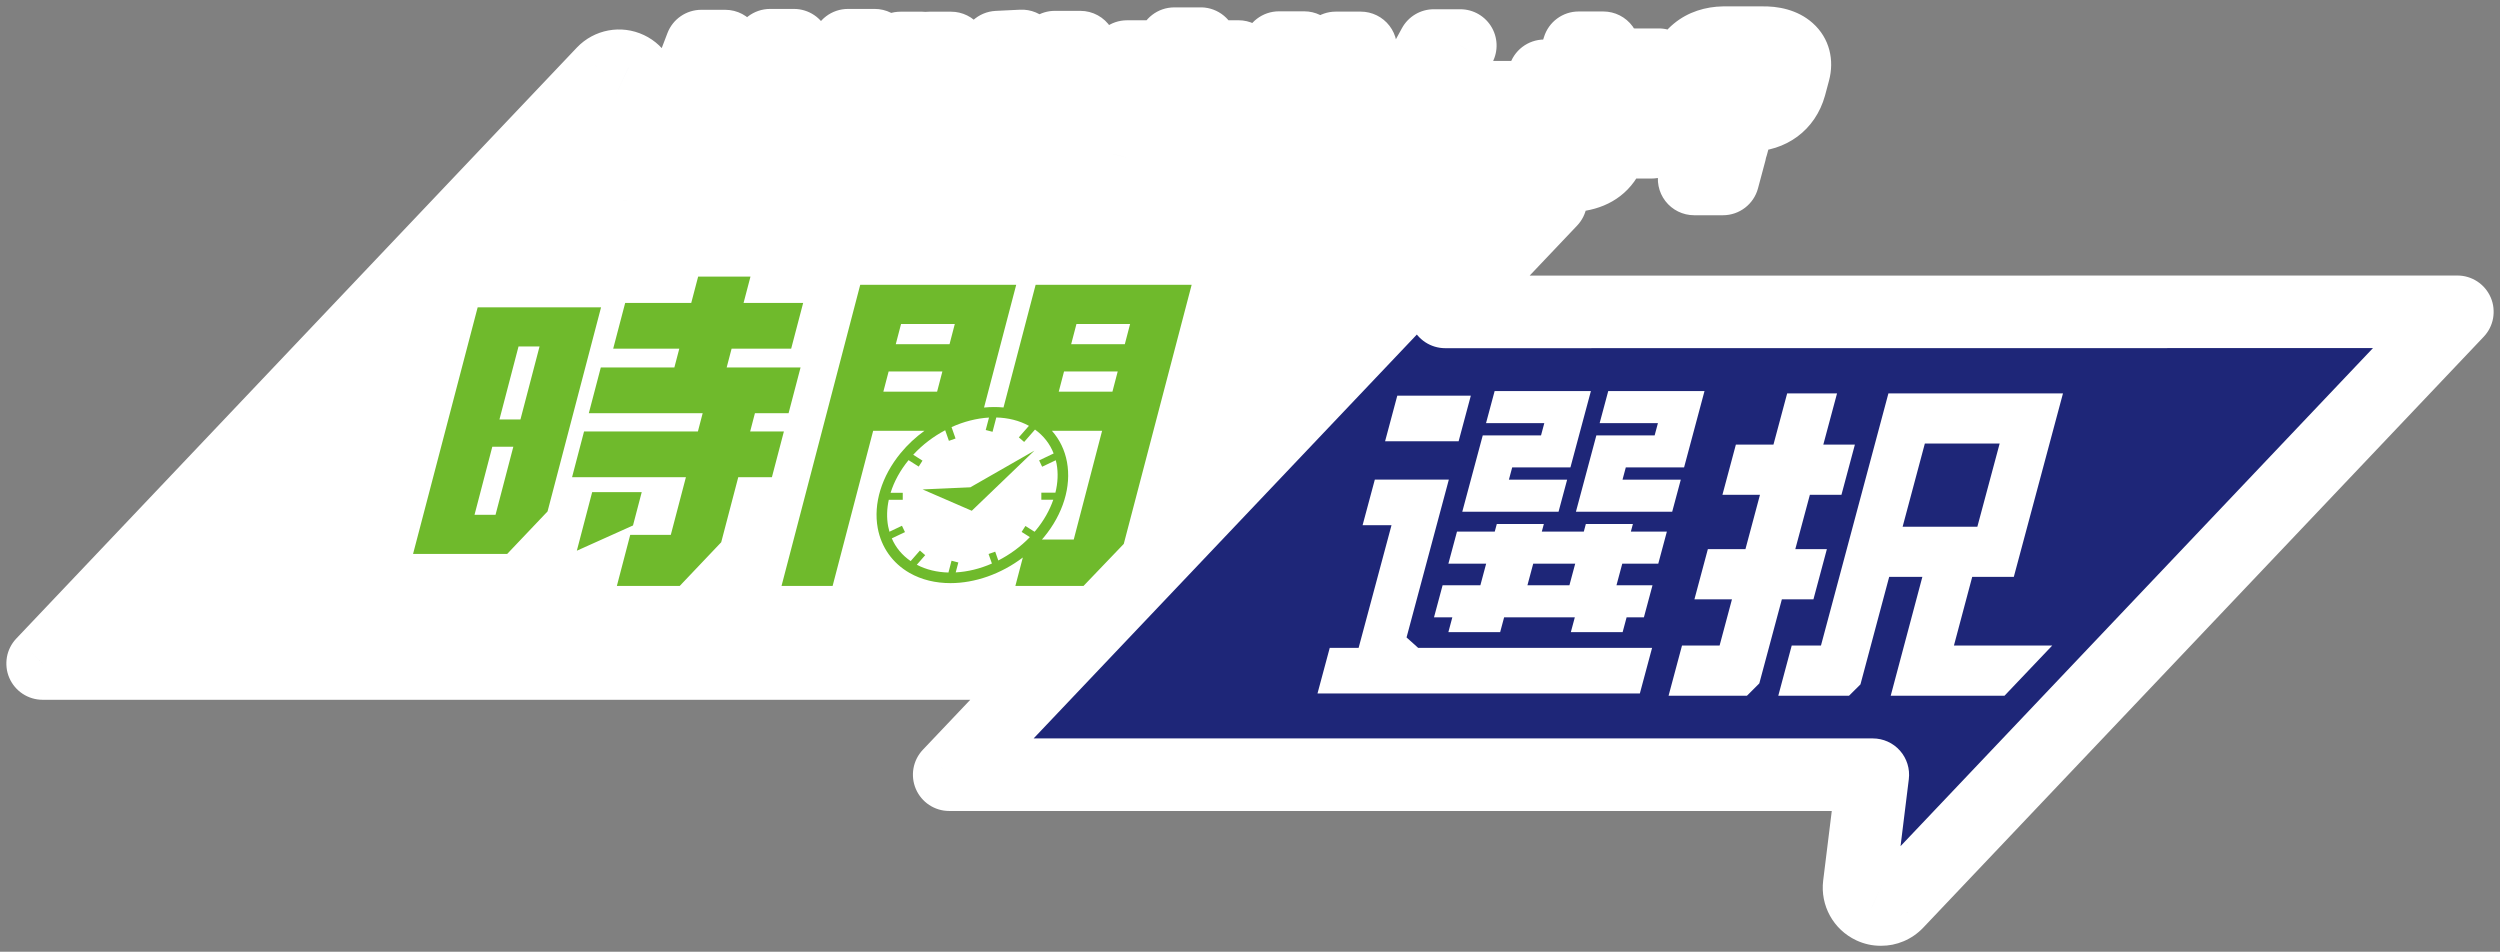
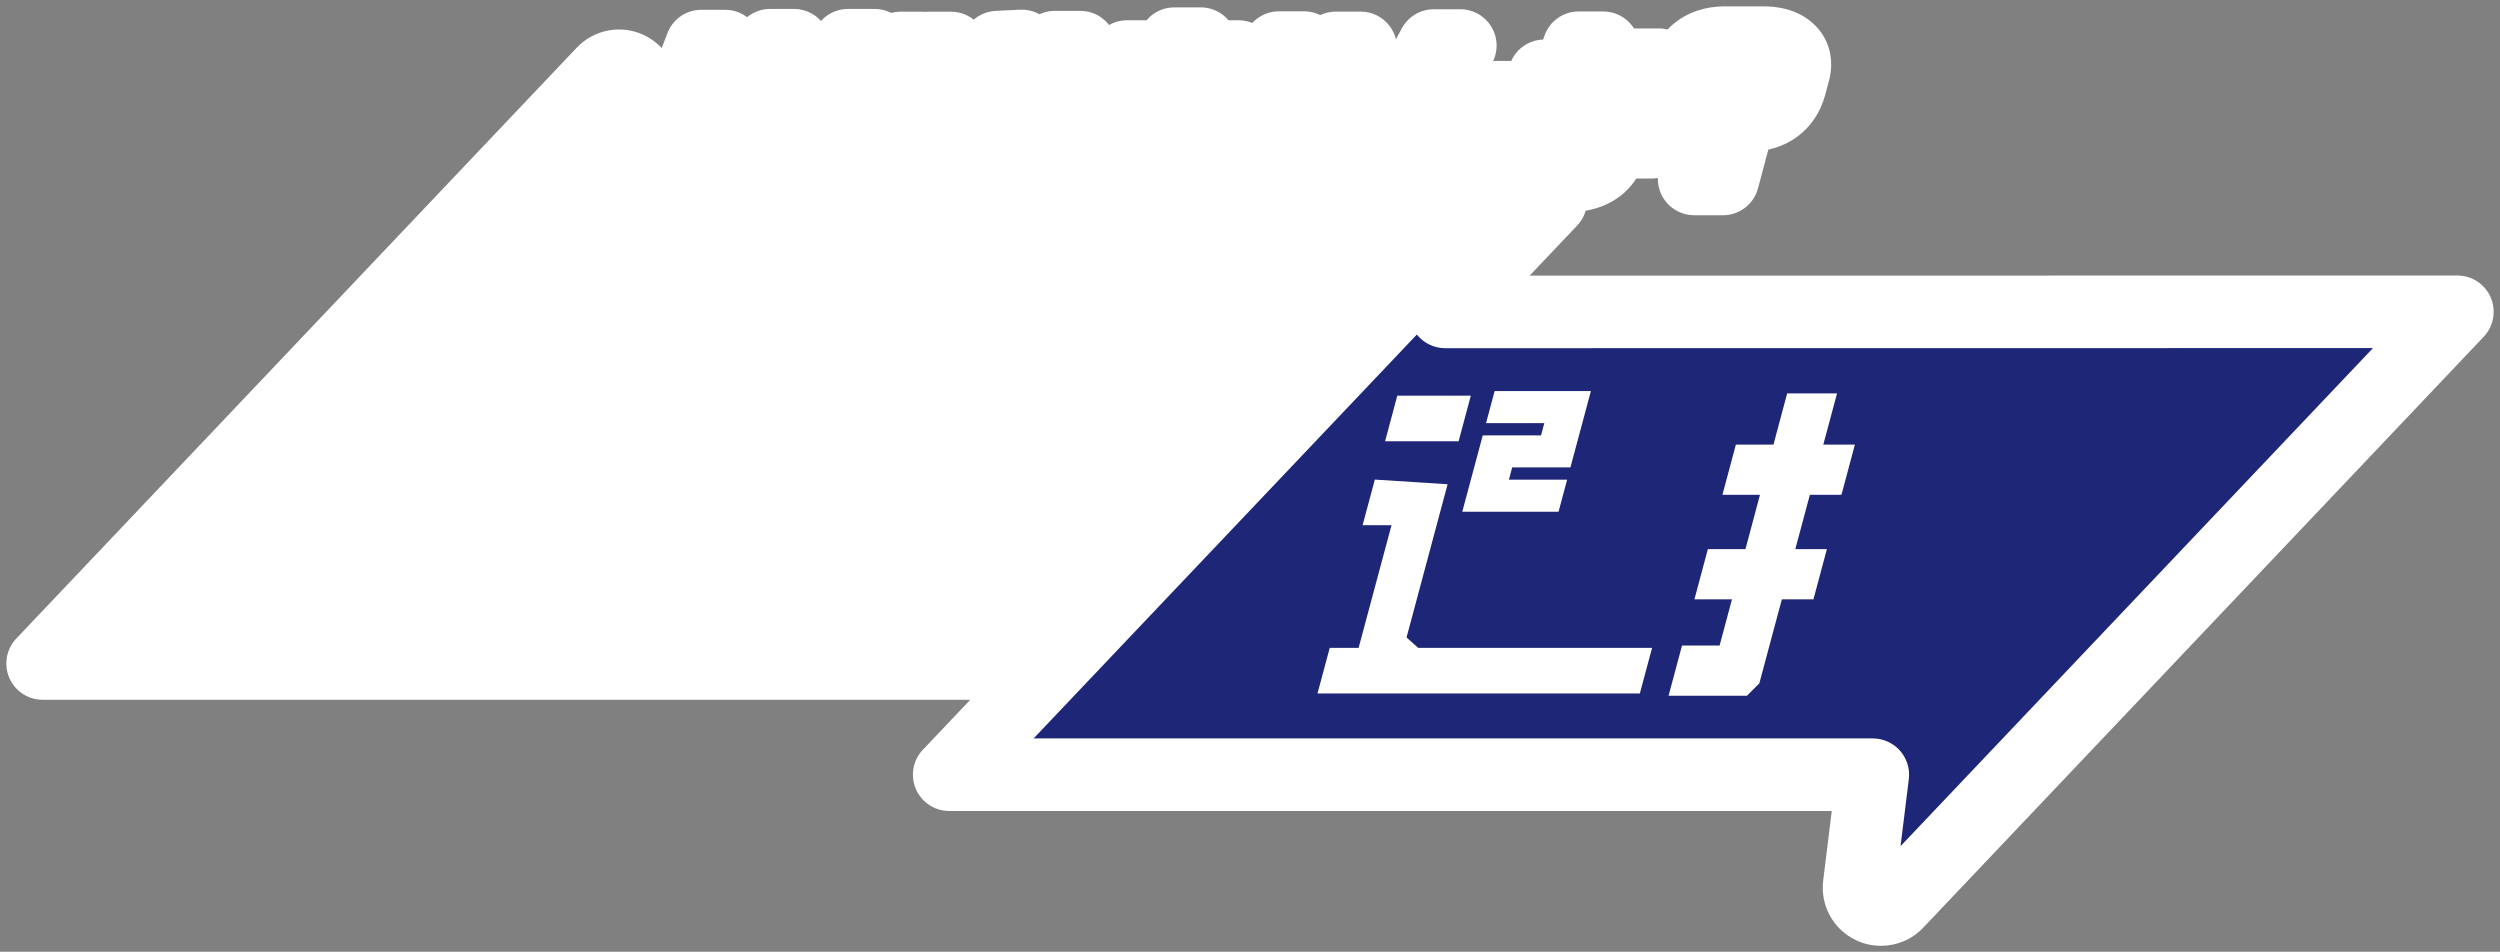
<svg xmlns="http://www.w3.org/2000/svg" width="176" height="67" viewBox="0 0 176 67" fill="none">
  <rect x="0" y="0" width="176" height="67" fill="#808080" stroke="none" />
  <path d="M102.416 17.027H40.868L41.724 10.11L9.759 43.806H74.564L71.81 46.711H74.253L77.079 43.729L102.416 17.027Z" fill="white" />
  <mask id="path-2-outside-1_15307_54403" maskUnits="userSpaceOnUse" x="0" y="-0.001" width="176" height="67" fill="black">
    <rect fill="white" x="0" y="-0.001" width="176" height="67" />
    <path fill-rule="evenodd" clip-rule="evenodd" d="M47.312 9.4C47.95 7.023 48.245 6.146 49.373 3.244H51.058C50.03 5.851 49.606 7.054 49.232 8.448C48.627 10.71 48.535 11.12 48.368 12.346H46.642C46.871 11.12 46.981 10.636 47.312 9.4ZM54.217 3.182H55.893L55.891 3.185L55.452 4.82H57.047L56.599 6.5H55.024L54.876 7.059L54.514 8.441L54.383 8.969C55.334 9.392 55.493 9.466 55.916 9.761L55.376 11.779C54.814 11.251 54.493 11.018 53.922 10.723C53.755 11.238 53.609 11.482 53.347 11.746C52.852 12.21 52.158 12.474 51.376 12.474C49.96 12.474 49.176 11.661 49.483 10.51C49.668 9.823 50.23 9.115 50.842 8.81C51.212 8.631 51.763 8.515 52.286 8.515C52.396 8.515 52.563 8.525 52.778 8.546L53.327 6.497H50.717L51.153 4.872H53.763L54.217 3.182ZM51.496 10.943C51.968 10.943 52.245 10.774 52.337 10.425V10.423C52.419 10.118 52.237 9.938 51.835 9.938C51.483 9.938 51.212 10.13 51.13 10.436C51.047 10.743 51.196 10.943 51.496 10.943ZM66.301 5.815H64.778L65.431 3.377H66.954L66.301 5.815ZM63.398 3.377H64.921L64.267 5.815H62.744L63.398 3.377ZM60.896 10.825C61.901 10.825 62.832 10.266 63.521 9.23C63.839 8.756 64.047 8.279 64.429 7.077H66.296C65.701 8.884 65.134 9.948 64.28 10.889C63.767 11.459 63.193 11.841 62.442 12.136C61.767 12.41 61.014 12.559 60.352 12.559C59.539 12.559 58.77 12.315 58.306 11.915C57.765 11.459 57.624 10.561 57.909 9.538L59.701 3.182H61.578L59.886 9.125L59.865 9.2C59.493 10.287 59.832 10.825 60.896 10.825ZM76.057 3.318L75.339 4.869V4.874C75.939 5.254 76.195 5.497 76.408 5.941C76.731 6.605 76.746 7.597 76.446 8.718C76.016 10.323 75.111 11.461 73.731 12.148C73.049 12.487 72.3 12.656 71.498 12.656C71.447 12.656 71.367 12.656 71.27 12.646L72.121 11.061C72.933 10.956 73.105 10.845 73.371 10.674C73.429 10.637 73.491 10.597 73.564 10.553C74.059 10.246 74.498 9.551 74.726 8.695C74.864 8.177 74.905 7.649 74.823 7.249C74.78 6.995 74.713 6.869 74.5 6.615C73.58 8.292 72.859 9.443 72.246 10.236C71.131 11.671 70.113 12.325 69.019 12.325C68.136 12.325 67.595 11.871 67.388 10.964C67.239 10.32 67.265 9.548 67.454 8.841C67.642 8.143 67.998 7.415 68.449 6.813C68.895 6.231 69.254 5.905 70.029 5.408C70.072 4.574 70.108 4.141 70.218 3.318L71.936 3.233C71.854 3.762 71.816 4.015 71.762 4.669C72.762 4.49 72.847 4.479 73.754 4.459L74.259 3.318H76.057ZM69.072 9.979C69.144 10.243 69.377 10.412 69.659 10.412C69.911 10.412 70.09 10.307 70.388 9.979C70.126 8.713 70.059 8.246 69.988 7.318C69.647 7.613 69.559 7.707 69.395 8.025C69.267 8.279 69.172 8.52 69.111 8.754C68.998 9.166 68.985 9.674 69.072 9.979ZM71.7 6.287C71.703 7.438 71.729 7.713 71.882 8.187H71.885C72.385 7.407 72.726 6.761 73.003 6.108C72.331 6.108 72.144 6.128 71.7 6.287ZM102.909 10.572C103.35 10.572 103.732 10.266 104.009 9.684V9.687C104.317 9.02 104.542 8.366 104.991 6.846H106.768C106.653 7.192 106.552 7.502 106.489 7.695C106.47 7.754 106.454 7.803 106.442 7.838C105.794 9.887 105.527 10.466 104.876 11.248C104.225 12.03 103.255 12.464 102.132 12.464C100.82 12.464 100.291 11.882 100.589 10.774C100.673 10.459 100.943 9.646 101.135 9.148C101.202 8.969 101.263 8.779 101.291 8.674C101.373 8.369 101.268 8.125 101.058 8.125C100.776 8.125 100.186 8.454 99.817 8.823C99.299 9.33 98.881 10.069 97.804 12.402H96.028C97.099 10.164 97.612 9.192 98.953 6.805L99.008 6.706C99.881 5.15 100.008 4.923 100.94 3.205H102.807C101.948 4.579 101.784 4.854 100.635 6.933C101.527 6.267 102.091 5.992 102.584 5.992C103.355 5.992 103.653 6.572 103.389 7.554C103.348 7.7 103.227 8.079 103.112 8.397C102.889 9.041 102.727 9.525 102.64 9.854C102.494 10.402 102.558 10.572 102.909 10.572ZM115.033 4.556C115.032 4.555 115.032 4.555 115.032 4.554V4.556H115.033ZM115.033 4.556C115.194 4.999 115.27 5.347 115.324 5.864C115.388 6.518 115.301 7.11 114.929 8.505C114.816 8.928 114.709 9.287 114.483 10.015H116.27C116.333 9.795 116.384 9.617 116.427 9.468C116.5 9.214 116.551 9.04 116.596 8.874C116.809 8.082 116.957 7.418 117.027 6.89C117.196 5.697 117.147 5.2 116.778 4.556H115.033ZM112.152 5.336H113.096H113.101C113.814 5.336 114.304 5.674 114.378 6.223C114.452 6.7 114.329 7.533 114.037 8.62C113.681 9.951 113.365 10.754 112.983 11.282C112.452 12.02 111.57 12.389 110.337 12.389C110.196 12.389 109.481 12.389 109.242 12.379L110.227 10.625C110.404 10.636 110.683 10.636 110.724 10.636C111.255 10.636 111.481 10.51 111.691 10.097C111.814 9.864 112.055 9.189 112.188 8.692C112.296 8.292 112.409 7.679 112.401 7.52C112.393 7.29 112.199 7.12 111.927 7.12H111.386C110.155 9.843 109.614 10.889 108.714 12.335H106.837C107.988 10.584 108.919 8.905 109.706 7.131L108.222 7.205L108.722 5.336H110.468C110.693 4.756 110.835 4.344 111.137 3.362H112.873C112.642 4.069 112.511 4.449 112.152 5.336ZM121.357 3H124.026C125.703 2.959 126.626 3.782 126.295 5.018L126.021 6.041C125.659 7.349 124.624 8.11 123.226 8.12H122.493L121.921 10.254H119.893L120.347 8.564C120.688 7.179 121.293 6.569 122.39 6.515H122.983C123.544 6.484 123.831 6.305 123.972 5.892L124.108 5.385C124.231 4.931 123.972 4.731 123.311 4.731H121.626C120.783 4.731 120.442 4.964 120.298 5.608L120.067 6.474H118.17L118.455 5.408C118.806 3.867 119.814 3.031 121.357 3ZM121.296 12.6H119.267L119.793 10.636H121.821L121.296 12.6ZM92.012 8.269L92.012 8.266L92.007 8.269C92.009 8.269 92.01 8.269 92.012 8.269ZM91.538 10.036L92.012 8.269C92.565 8.209 92.772 8.011 92.902 7.523L93.084 6.805L90.894 6.815L90.118 9.677C89.879 10.564 89.907 10.574 91.743 10.574C93.089 10.574 93.589 10.543 94.653 10.374L94.151 12.253C92.466 12.307 92.325 12.307 91.733 12.307C89.666 12.307 88.984 12.233 88.535 11.959C88.284 11.81 88.105 11.505 88.069 11.156C88.048 10.933 88.097 10.595 88.228 10.11L89.11 6.815H87.543L87.971 5.22H89.538L90.038 3.351H91.815L91.315 5.22H93.543L94.038 3.372H95.794L95.299 5.22H96.845L96.42 6.805H94.874L94.62 7.754C94.11 9.423 93.484 9.956 91.538 10.036ZM82.669 3.074H84.528L84.531 3.072L84.287 3.979H87.189L86.766 5.554H83.864L83.623 6.451H86.525L86.115 7.982L83.205 8.013L82.944 8.984C83.892 9.292 84.155 9.386 84.367 9.462C84.396 9.472 84.423 9.482 84.451 9.492C84.697 9.587 84.816 9.64 85.416 9.907L85.579 9.979L85.054 11.938C83.946 11.248 83.646 11.118 82.59 10.728C82.336 11.425 82.133 11.754 81.777 12.028C81.305 12.397 80.454 12.651 79.672 12.651C79.062 12.651 78.495 12.515 78.054 12.261C77.428 11.892 77.19 11.3 77.385 10.572C77.698 9.4 78.887 8.692 80.541 8.692C80.713 8.692 80.856 8.702 81.154 8.733L81.346 8.015H78.262L78.68 6.454H81.764L82.005 5.556H78.921L79.341 3.982H82.425L82.669 3.074ZM79.849 11.143C80.269 11.143 80.641 10.889 80.738 10.53V10.528C80.813 10.254 80.608 10.128 80.121 10.128C79.564 10.128 79.246 10.297 79.156 10.636C79.069 10.964 79.305 11.143 79.849 11.143ZM109.178 14.123L101.742 21.958L173 21.951L133.541 63.551C133.241 63.867 132.833 64.033 132.42 64.033C132.197 64.033 131.972 63.984 131.761 63.885C131.156 63.6 130.805 62.964 130.887 62.3L131.846 54.539H66.823L77.079 43.729L102.416 17.028H40.871L41.724 10.11L9.759 43.806H74.564L71.81 46.711H3L42.46 5.11C42.922 4.626 43.637 4.492 44.24 4.777C44.845 5.061 45.196 5.697 45.114 6.361L44.155 14.123H109.178Z" />
  </mask>
  <path fill-rule="evenodd" clip-rule="evenodd" d="M47.312 9.4C47.95 7.023 48.245 6.146 49.373 3.244H51.058C50.03 5.851 49.606 7.054 49.232 8.448C48.627 10.71 48.535 11.12 48.368 12.346H46.642C46.871 11.12 46.981 10.636 47.312 9.4ZM54.217 3.182H55.893L55.891 3.185L55.452 4.82H57.047L56.599 6.5H55.024L54.876 7.059L54.514 8.441L54.383 8.969C55.334 9.392 55.493 9.466 55.916 9.761L55.376 11.779C54.814 11.251 54.493 11.018 53.922 10.723C53.755 11.238 53.609 11.482 53.347 11.746C52.852 12.21 52.158 12.474 51.376 12.474C49.96 12.474 49.176 11.661 49.483 10.51C49.668 9.823 50.23 9.115 50.842 8.81C51.212 8.631 51.763 8.515 52.286 8.515C52.396 8.515 52.563 8.525 52.778 8.546L53.327 6.497H50.717L51.153 4.872H53.763L54.217 3.182ZM51.496 10.943C51.968 10.943 52.245 10.774 52.337 10.425V10.423C52.419 10.118 52.237 9.938 51.835 9.938C51.483 9.938 51.212 10.13 51.13 10.436C51.047 10.743 51.196 10.943 51.496 10.943ZM66.301 5.815H64.778L65.431 3.377H66.954L66.301 5.815ZM63.398 3.377H64.921L64.267 5.815H62.744L63.398 3.377ZM60.896 10.825C61.901 10.825 62.832 10.266 63.521 9.23C63.839 8.756 64.047 8.279 64.429 7.077H66.296C65.701 8.884 65.134 9.948 64.28 10.889C63.767 11.459 63.193 11.841 62.442 12.136C61.767 12.41 61.014 12.559 60.352 12.559C59.539 12.559 58.77 12.315 58.306 11.915C57.765 11.459 57.624 10.561 57.909 9.538L59.701 3.182H61.578L59.886 9.125L59.865 9.2C59.493 10.287 59.832 10.825 60.896 10.825ZM76.057 3.318L75.339 4.869V4.874C75.939 5.254 76.195 5.497 76.408 5.941C76.731 6.605 76.746 7.597 76.446 8.718C76.016 10.323 75.111 11.461 73.731 12.148C73.049 12.487 72.3 12.656 71.498 12.656C71.447 12.656 71.367 12.656 71.27 12.646L72.121 11.061C72.933 10.956 73.105 10.845 73.371 10.674C73.429 10.637 73.491 10.597 73.564 10.553C74.059 10.246 74.498 9.551 74.726 8.695C74.864 8.177 74.905 7.649 74.823 7.249C74.78 6.995 74.713 6.869 74.5 6.615C73.58 8.292 72.859 9.443 72.246 10.236C71.131 11.671 70.113 12.325 69.019 12.325C68.136 12.325 67.595 11.871 67.388 10.964C67.239 10.32 67.265 9.548 67.454 8.841C67.642 8.143 67.998 7.415 68.449 6.813C68.895 6.231 69.254 5.905 70.029 5.408C70.072 4.574 70.108 4.141 70.218 3.318L71.936 3.233C71.854 3.762 71.816 4.015 71.762 4.669C72.762 4.49 72.847 4.479 73.754 4.459L74.259 3.318H76.057ZM69.072 9.979C69.144 10.243 69.377 10.412 69.659 10.412C69.911 10.412 70.09 10.307 70.388 9.979C70.126 8.713 70.059 8.246 69.988 7.318C69.647 7.613 69.559 7.707 69.395 8.025C69.267 8.279 69.172 8.52 69.111 8.754C68.998 9.166 68.985 9.674 69.072 9.979ZM71.7 6.287C71.703 7.438 71.729 7.713 71.882 8.187H71.885C72.385 7.407 72.726 6.761 73.003 6.108C72.331 6.108 72.144 6.128 71.7 6.287ZM102.909 10.572C103.35 10.572 103.732 10.266 104.009 9.684V9.687C104.317 9.02 104.542 8.366 104.991 6.846H106.768C106.653 7.192 106.552 7.502 106.489 7.695C106.47 7.754 106.454 7.803 106.442 7.838C105.794 9.887 105.527 10.466 104.876 11.248C104.225 12.03 103.255 12.464 102.132 12.464C100.82 12.464 100.291 11.882 100.589 10.774C100.673 10.459 100.943 9.646 101.135 9.148C101.202 8.969 101.263 8.779 101.291 8.674C101.373 8.369 101.268 8.125 101.058 8.125C100.776 8.125 100.186 8.454 99.817 8.823C99.299 9.33 98.881 10.069 97.804 12.402H96.028C97.099 10.164 97.612 9.192 98.953 6.805L99.008 6.706C99.881 5.15 100.008 4.923 100.94 3.205H102.807C101.948 4.579 101.784 4.854 100.635 6.933C101.527 6.267 102.091 5.992 102.584 5.992C103.355 5.992 103.653 6.572 103.389 7.554C103.348 7.7 103.227 8.079 103.112 8.397C102.889 9.041 102.727 9.525 102.64 9.854C102.494 10.402 102.558 10.572 102.909 10.572ZM115.033 4.556C115.032 4.555 115.032 4.555 115.032 4.554V4.556H115.033ZM115.033 4.556C115.194 4.999 115.27 5.347 115.324 5.864C115.388 6.518 115.301 7.11 114.929 8.505C114.816 8.928 114.709 9.287 114.483 10.015H116.27C116.333 9.795 116.384 9.617 116.427 9.468C116.5 9.214 116.551 9.04 116.596 8.874C116.809 8.082 116.957 7.418 117.027 6.89C117.196 5.697 117.147 5.2 116.778 4.556H115.033ZM112.152 5.336H113.096H113.101C113.814 5.336 114.304 5.674 114.378 6.223C114.452 6.7 114.329 7.533 114.037 8.62C113.681 9.951 113.365 10.754 112.983 11.282C112.452 12.02 111.57 12.389 110.337 12.389C110.196 12.389 109.481 12.389 109.242 12.379L110.227 10.625C110.404 10.636 110.683 10.636 110.724 10.636C111.255 10.636 111.481 10.51 111.691 10.097C111.814 9.864 112.055 9.189 112.188 8.692C112.296 8.292 112.409 7.679 112.401 7.52C112.393 7.29 112.199 7.12 111.927 7.12H111.386C110.155 9.843 109.614 10.889 108.714 12.335H106.837C107.988 10.584 108.919 8.905 109.706 7.131L108.222 7.205L108.722 5.336H110.468C110.693 4.756 110.835 4.344 111.137 3.362H112.873C112.642 4.069 112.511 4.449 112.152 5.336ZM121.357 3H124.026C125.703 2.959 126.626 3.782 126.295 5.018L126.021 6.041C125.659 7.349 124.624 8.11 123.226 8.12H122.493L121.921 10.254H119.893L120.347 8.564C120.688 7.179 121.293 6.569 122.39 6.515H122.983C123.544 6.484 123.831 6.305 123.972 5.892L124.108 5.385C124.231 4.931 123.972 4.731 123.311 4.731H121.626C120.783 4.731 120.442 4.964 120.298 5.608L120.067 6.474H118.17L118.455 5.408C118.806 3.867 119.814 3.031 121.357 3ZM121.296 12.6H119.267L119.793 10.636H121.821L121.296 12.6ZM92.012 8.269L92.012 8.266L92.007 8.269C92.009 8.269 92.01 8.269 92.012 8.269ZM91.538 10.036L92.012 8.269C92.565 8.209 92.772 8.011 92.902 7.523L93.084 6.805L90.894 6.815L90.118 9.677C89.879 10.564 89.907 10.574 91.743 10.574C93.089 10.574 93.589 10.543 94.653 10.374L94.151 12.253C92.466 12.307 92.325 12.307 91.733 12.307C89.666 12.307 88.984 12.233 88.535 11.959C88.284 11.81 88.105 11.505 88.069 11.156C88.048 10.933 88.097 10.595 88.228 10.11L89.11 6.815H87.543L87.971 5.22H89.538L90.038 3.351H91.815L91.315 5.22H93.543L94.038 3.372H95.794L95.299 5.22H96.845L96.42 6.805H94.874L94.62 7.754C94.11 9.423 93.484 9.956 91.538 10.036ZM82.669 3.074H84.528L84.531 3.072L84.287 3.979H87.189L86.766 5.554H83.864L83.623 6.451H86.525L86.115 7.982L83.205 8.013L82.944 8.984C83.892 9.292 84.155 9.386 84.367 9.462C84.396 9.472 84.423 9.482 84.451 9.492C84.697 9.587 84.816 9.64 85.416 9.907L85.579 9.979L85.054 11.938C83.946 11.248 83.646 11.118 82.59 10.728C82.336 11.425 82.133 11.754 81.777 12.028C81.305 12.397 80.454 12.651 79.672 12.651C79.062 12.651 78.495 12.515 78.054 12.261C77.428 11.892 77.19 11.3 77.385 10.572C77.698 9.4 78.887 8.692 80.541 8.692C80.713 8.692 80.856 8.702 81.154 8.733L81.346 8.015H78.262L78.68 6.454H81.764L82.005 5.556H78.921L79.341 3.982H82.425L82.669 3.074ZM79.849 11.143C80.269 11.143 80.641 10.889 80.738 10.53V10.528C80.813 10.254 80.608 10.128 80.121 10.128C79.564 10.128 79.246 10.297 79.156 10.636C79.069 10.964 79.305 11.143 79.849 11.143ZM109.178 14.123L101.742 21.958L173 21.951L133.541 63.551C133.241 63.867 132.833 64.033 132.42 64.033C132.197 64.033 131.972 63.984 131.761 63.885C131.156 63.6 130.805 62.964 130.887 62.3L131.846 54.539H66.823L77.079 43.729L102.416 17.028H40.871L41.724 10.11L9.759 43.806H74.564L71.81 46.711H3L42.46 5.11C42.922 4.626 43.637 4.492 44.24 4.777C44.845 5.061 45.196 5.697 45.114 6.361L44.155 14.123H109.178Z" fill="#1E2678" />
  <path d="M49.373 3.244V0.69C48.32 0.69 47.374 1.336 46.993 2.318L49.373 3.244ZM47.312 9.4L44.845 8.737L44.845 8.739L47.312 9.4ZM51.058 3.244L53.434 4.18C53.744 3.394 53.645 2.505 53.169 1.807C52.693 1.108 51.903 0.69 51.058 0.69V3.244ZM49.232 8.448L46.766 7.786L46.765 7.788L49.232 8.448ZM48.368 12.346V14.9C49.646 14.9 50.727 13.956 50.899 12.69L48.368 12.346ZM46.642 12.346L44.132 11.878C43.993 12.625 44.193 13.394 44.678 13.978C45.163 14.562 45.883 14.9 46.642 14.9V12.346ZM55.893 3.182L57.7 4.988C58.43 4.257 58.648 3.159 58.253 2.205C57.858 1.25 56.926 0.628 55.893 0.628V3.182ZM54.217 3.182V0.628C53.061 0.628 52.05 1.404 51.75 2.52L54.217 3.182ZM55.891 3.185L54.085 1.379C53.768 1.696 53.54 2.091 53.424 2.523L55.891 3.185ZM55.452 4.82L52.986 4.159C52.78 4.926 52.943 5.745 53.426 6.375C53.91 7.005 54.658 7.374 55.452 7.374V4.82ZM57.047 4.82L59.514 5.48C59.719 4.713 59.556 3.894 59.073 3.265C58.589 2.636 57.841 2.267 57.047 2.267V4.82ZM56.599 6.5V9.054C57.755 9.054 58.767 8.276 59.066 7.159L56.599 6.5ZM55.024 6.5V3.946C53.867 3.946 52.854 4.725 52.556 5.843L55.024 6.5ZM54.876 7.059L52.407 6.402L52.405 6.412L54.876 7.059ZM54.514 8.441L52.043 7.794C52.04 7.805 52.038 7.816 52.035 7.827L54.514 8.441ZM54.383 8.969L51.904 8.355C51.607 9.557 52.214 10.799 53.345 11.303L54.383 8.969ZM55.916 9.761L58.383 10.423C58.662 9.383 58.259 8.281 57.377 7.666L55.916 9.761ZM55.376 11.779L53.626 13.639C54.28 14.255 55.21 14.481 56.074 14.236C56.938 13.99 57.61 13.308 57.842 12.441L55.376 11.779ZM53.922 10.723L55.092 8.453C54.426 8.109 53.642 8.076 52.949 8.362C52.255 8.647 51.722 9.223 51.492 9.937L53.922 10.723ZM53.347 11.746L55.094 13.609C55.117 13.587 55.14 13.565 55.162 13.543L53.347 11.746ZM49.483 10.51L47.017 9.847L47.016 9.851L49.483 10.51ZM50.842 8.81L49.726 6.513C49.718 6.517 49.711 6.52 49.704 6.524L50.842 8.81ZM52.778 8.546L52.536 11.088C53.777 11.207 54.922 10.411 55.245 9.207L52.778 8.546ZM53.327 6.497L55.794 7.158C55.999 6.391 55.836 5.572 55.353 4.942C54.87 4.313 54.121 3.943 53.327 3.943V6.497ZM50.717 6.497L48.25 5.836C48.044 6.603 48.207 7.422 48.69 8.052C49.174 8.682 49.923 9.051 50.717 9.051V6.497ZM51.153 4.872V2.318C49.997 2.318 48.985 3.094 48.686 4.21L51.153 4.872ZM53.763 4.872V7.426C54.918 7.426 55.929 6.65 56.229 5.534L53.763 4.872ZM52.337 10.425L54.806 11.079C54.862 10.866 54.891 10.646 54.891 10.425H52.337ZM52.337 10.423L49.871 9.76C49.813 9.976 49.783 10.199 49.783 10.423H52.337ZM51.13 10.436L48.663 9.772L48.662 9.778L51.13 10.436ZM64.778 5.815L62.311 5.154C62.105 5.921 62.268 6.74 62.751 7.37C63.235 8 63.984 8.369 64.778 8.369V5.815ZM66.301 5.815V8.369C67.456 8.369 68.468 7.593 68.767 6.477L66.301 5.815ZM65.431 3.377V0.823C64.276 0.823 63.264 1.599 62.965 2.715L65.431 3.377ZM66.954 3.377L69.421 4.038C69.627 3.271 69.464 2.452 68.981 1.822C68.497 1.192 67.749 0.823 66.954 0.823V3.377ZM64.921 3.377L67.388 4.038C67.594 3.271 67.431 2.452 66.948 1.822C66.464 1.192 65.715 0.823 64.921 0.823V3.377ZM63.398 3.377V0.823C62.242 0.823 61.231 1.599 60.931 2.715L63.398 3.377ZM64.267 5.815V8.369C65.423 8.369 66.435 7.593 66.734 6.477L64.267 5.815ZM62.744 5.815L60.278 5.154C60.072 5.921 60.235 6.74 60.718 7.37C61.201 8 61.95 8.369 62.744 8.369V5.815ZM63.521 9.23L61.4 7.809L61.395 7.815L63.521 9.23ZM64.429 7.077V4.523C63.316 4.523 62.332 5.243 61.995 6.303L64.429 7.077ZM66.296 7.077L68.721 7.875C68.978 7.097 68.845 6.243 68.365 5.579C67.884 4.916 67.115 4.523 66.296 4.523V7.077ZM64.28 10.889L62.389 9.173L62.383 9.18L64.28 10.889ZM62.442 12.136L61.509 9.758C61.499 9.762 61.489 9.766 61.479 9.77L62.442 12.136ZM58.306 11.915L59.973 9.98C59.967 9.975 59.96 9.969 59.953 9.963L58.306 11.915ZM57.909 9.538L55.451 8.845L55.448 8.854L57.909 9.538ZM59.701 3.182V0.628C58.557 0.628 57.553 1.388 57.243 2.489L59.701 3.182ZM61.578 3.182L64.034 3.881C64.253 3.111 64.099 2.282 63.616 1.643C63.133 1.004 62.379 0.628 61.578 0.628V3.182ZM59.886 9.125L57.429 8.426C57.427 8.433 57.425 8.439 57.424 8.446L59.886 9.125ZM59.865 9.2L62.282 10.026C62.298 9.978 62.313 9.928 62.327 9.879L59.865 9.2ZM75.339 4.869L73.021 3.796C72.865 4.133 72.785 4.499 72.785 4.869H75.339ZM76.057 3.318L78.374 4.391C78.74 3.6 78.678 2.677 78.209 1.943C77.739 1.208 76.928 0.764 76.057 0.764V3.318ZM75.339 4.874H72.785C72.785 5.75 73.233 6.565 73.974 7.033L75.339 4.874ZM76.408 5.941L74.105 7.046L74.111 7.058L76.408 5.941ZM76.446 8.718L78.913 9.38L78.913 9.378L76.446 8.718ZM73.731 12.148L74.866 14.436L74.87 14.434L73.731 12.148ZM71.27 12.646L69.02 11.437C68.617 12.187 68.614 13.088 69.012 13.84C69.41 14.592 70.156 15.097 71.002 15.186L71.27 12.646ZM72.121 11.061L71.792 8.529C70.976 8.635 70.261 9.127 69.871 9.853L72.121 11.061ZM73.371 10.674L71.989 8.526L71.989 8.526L73.371 10.674ZM73.564 10.553L74.856 12.757C74.875 12.745 74.894 12.734 74.913 12.722L73.564 10.553ZM74.726 8.695L72.259 8.035L72.258 8.037L74.726 8.695ZM74.823 7.249L72.306 7.681C72.311 7.708 72.316 7.735 72.322 7.762L74.823 7.249ZM74.5 6.615L76.457 4.974C75.916 4.328 75.09 3.991 74.251 4.074C73.412 4.156 72.667 4.647 72.261 5.386L74.5 6.615ZM72.246 10.236L74.263 11.802L74.267 11.798L72.246 10.236ZM67.388 10.964L69.877 10.394L69.876 10.389L67.388 10.964ZM67.454 8.841L64.988 8.179L64.988 8.179L67.454 8.841ZM68.449 6.813L66.422 5.259C66.416 5.267 66.411 5.274 66.405 5.282L68.449 6.813ZM70.029 5.408L71.409 7.556C72.101 7.112 72.536 6.362 72.579 5.541L70.029 5.408ZM70.218 3.318L70.093 0.767C68.862 0.828 67.851 1.758 67.687 2.979L70.218 3.318ZM71.936 3.233L74.46 3.625C74.578 2.867 74.348 2.095 73.834 1.525C73.321 0.954 72.578 0.645 71.811 0.683L71.936 3.233ZM71.762 4.669L69.217 4.46C69.151 5.25 69.457 6.026 70.044 6.559C70.631 7.093 71.433 7.323 72.213 7.183L71.762 4.669ZM73.754 4.459L73.812 7.012C74.801 6.99 75.689 6.398 76.089 5.493L73.754 4.459ZM74.259 3.318V0.764C73.249 0.764 72.333 1.36 71.924 2.284L74.259 3.318ZM69.072 9.979L71.537 9.309C71.534 9.299 71.531 9.288 71.528 9.278L69.072 9.979ZM70.388 9.979L72.28 11.694C72.827 11.09 73.054 10.261 72.889 9.463L70.388 9.979ZM69.988 7.318L72.534 7.121C72.46 6.16 71.851 5.323 70.959 4.956C70.068 4.589 69.046 4.756 68.317 5.386L69.988 7.318ZM69.395 8.025L67.126 6.854C67.123 6.861 67.119 6.867 67.116 6.874L69.395 8.025ZM69.111 8.754L71.574 9.427C71.576 9.42 71.578 9.412 71.58 9.405L69.111 8.754ZM71.882 8.187L69.453 8.975C69.795 10.028 70.775 10.741 71.882 10.741V8.187ZM71.7 6.287L70.839 3.883C69.822 4.247 69.144 5.212 69.147 6.293L71.7 6.287ZM71.885 8.187V10.741C72.755 10.741 73.565 10.298 74.035 9.566L71.885 8.187ZM73.003 6.108L75.355 7.104C75.689 6.315 75.605 5.411 75.132 4.697C74.659 3.983 73.859 3.554 73.003 3.554V6.108ZM104.009 9.684H106.563C106.563 8.491 105.736 7.456 104.572 7.193C103.407 6.93 102.216 7.509 101.703 8.587L104.009 9.684ZM104.009 9.687H101.455C101.455 10.886 102.29 11.924 103.461 12.181C104.633 12.439 105.825 11.846 106.328 10.757L104.009 9.687ZM104.991 6.846V4.292C103.859 4.292 102.862 5.037 102.542 6.123L104.991 6.846ZM106.768 6.846L109.191 7.654C109.45 6.875 109.32 6.019 108.84 5.353C108.36 4.687 107.589 4.292 106.768 4.292V6.846ZM106.489 7.695L108.918 8.485L108.918 8.484L106.489 7.695ZM106.442 7.838L104.015 7.043C104.013 7.051 104.01 7.059 104.008 7.067L106.442 7.838ZM100.589 10.774L103.055 11.436L103.055 11.436L100.589 10.774ZM101.135 9.148L103.517 10.069C103.521 10.059 103.525 10.048 103.529 10.038L101.135 9.148ZM101.291 8.674L98.825 8.011L98.825 8.012L101.291 8.674ZM99.817 8.823L101.605 10.647C101.611 10.641 101.617 10.635 101.623 10.629L99.817 8.823ZM97.804 12.402V14.956C98.8 14.956 99.706 14.377 100.123 13.472L97.804 12.402ZM96.028 12.402L93.724 11.299C93.345 12.091 93.399 13.021 93.867 13.763C94.334 14.506 95.15 14.956 96.028 14.956V12.402ZM98.953 6.805L101.18 8.056L101.181 8.054L98.953 6.805ZM99.008 6.706L101.236 7.955L101.236 7.955L99.008 6.706ZM100.94 3.205V0.651C100.003 0.651 99.142 1.164 98.695 1.987L100.94 3.205ZM102.807 3.205L104.972 4.559C105.464 3.771 105.49 2.779 105.04 1.967C104.59 1.155 103.735 0.651 102.807 0.651V3.205ZM100.635 6.933L98.4 5.698C97.818 6.751 98.05 8.068 98.957 8.858C99.864 9.649 101.2 9.699 102.164 8.979L100.635 6.933ZM103.389 7.554L105.848 8.244C105.85 8.235 105.853 8.226 105.855 8.217L103.389 7.554ZM103.112 8.397L100.711 7.526C100.707 7.538 100.703 7.549 100.699 7.561L103.112 8.397ZM102.64 9.854L105.108 10.511L105.108 10.509L102.64 9.854ZM115.032 4.554L117.43 3.676C117.005 2.513 115.806 1.823 114.586 2.039C113.367 2.255 112.478 3.315 112.478 4.554H115.032ZM115.032 4.556H112.478C112.478 5.967 113.621 7.11 115.032 7.11V4.556ZM115.324 5.864L117.866 5.615C117.865 5.61 117.865 5.605 117.864 5.6L115.324 5.864ZM114.929 8.505L117.397 9.163L117.397 9.163L114.929 8.505ZM114.483 10.015L112.044 9.259C111.803 10.034 111.946 10.877 112.427 11.53C112.909 12.183 113.672 12.569 114.483 12.569V10.015ZM116.27 10.015V12.569C117.41 12.569 118.413 11.813 118.726 10.717L116.27 10.015ZM116.427 9.468L113.973 8.76L113.973 8.76L116.427 9.468ZM116.596 8.874L119.06 9.544L119.062 9.537L116.596 8.874ZM117.027 6.89L114.498 6.531C114.497 6.54 114.495 6.549 114.494 6.558L117.027 6.89ZM116.778 4.556L118.993 3.285C118.538 2.492 117.693 2.002 116.778 2.002V4.556ZM112.152 5.336L109.785 4.378C109.466 5.165 109.56 6.059 110.035 6.763C110.509 7.468 111.303 7.89 112.152 7.89V5.336ZM114.378 6.223L111.847 6.566C111.849 6.583 111.852 6.6 111.855 6.616L114.378 6.223ZM114.037 8.62L111.571 7.957L111.57 7.96L114.037 8.62ZM112.983 11.282L110.914 9.785L110.909 9.791L112.983 11.282ZM109.242 12.379L107.015 11.129C106.581 11.903 106.579 12.846 107.011 13.622C107.443 14.397 108.246 14.893 109.133 14.931L109.242 12.379ZM110.227 10.625L110.375 8.076C109.4 8.019 108.478 8.524 108 9.375L110.227 10.625ZM111.691 10.097L109.432 8.906C109.426 8.916 109.421 8.927 109.415 8.938L111.691 10.097ZM112.188 8.692L109.722 8.028L109.721 8.031L112.188 8.692ZM112.401 7.52L109.849 7.605C109.849 7.618 109.85 7.631 109.85 7.644L112.401 7.52ZM111.386 7.12V4.566C110.382 4.566 109.472 5.154 109.059 6.068L111.386 7.12ZM108.714 12.335V14.889C109.596 14.889 110.416 14.434 110.882 13.685L108.714 12.335ZM106.837 12.335L104.703 10.933C104.187 11.717 104.144 12.721 104.589 13.548C105.035 14.374 105.898 14.889 106.837 14.889V12.335ZM109.706 7.131L112.041 8.166C112.4 7.356 112.314 6.416 111.812 5.685C111.31 4.954 110.464 4.536 109.579 4.58L109.706 7.131ZM108.222 7.205L105.755 6.545C105.544 7.334 105.722 8.175 106.236 8.81C106.749 9.445 107.534 9.796 108.35 9.756L108.222 7.205ZM108.722 5.336V2.782C107.565 2.782 106.553 3.559 106.255 4.676L108.722 5.336ZM110.468 5.336V7.89C111.521 7.89 112.466 7.244 112.848 6.262L110.468 5.336ZM111.137 3.362V0.808C110.016 0.808 109.026 1.538 108.696 2.61L111.137 3.362ZM112.873 3.362L115.301 4.153C115.555 3.376 115.42 2.523 114.94 1.861C114.459 1.199 113.691 0.808 112.873 0.808V3.362ZM124.026 3V5.554C124.047 5.554 124.068 5.554 124.089 5.553L124.026 3ZM121.357 3V0.446C121.34 0.446 121.323 0.446 121.306 0.447L121.357 3ZM126.295 5.018L128.762 5.679L128.762 5.678L126.295 5.018ZM126.021 6.041L128.483 6.721C128.484 6.715 128.486 6.709 128.488 6.702L126.021 6.041ZM123.226 8.12V10.674C123.232 10.674 123.239 10.674 123.245 10.674L123.226 8.12ZM122.493 8.12V5.566C121.337 5.566 120.325 6.343 120.026 7.459L122.493 8.12ZM121.921 10.254V12.807C123.077 12.807 124.089 12.031 124.388 10.915L121.921 10.254ZM119.893 10.254L117.427 9.591C117.221 10.358 117.383 11.177 117.866 11.808C118.35 12.438 119.099 12.807 119.893 12.807V10.254ZM120.347 8.564L122.813 9.226C122.818 9.209 122.822 9.192 122.827 9.175L120.347 8.564ZM122.39 6.515V3.961C122.349 3.961 122.307 3.962 122.265 3.964L122.39 6.515ZM122.983 6.515V9.069C123.029 9.069 123.076 9.068 123.122 9.065L122.983 6.515ZM123.972 5.892L126.389 6.718C126.408 6.663 126.425 6.608 126.439 6.553L123.972 5.892ZM124.108 5.385L121.643 4.716L121.641 4.724L124.108 5.385ZM120.298 5.608L122.766 6.265C122.775 6.231 122.783 6.198 122.791 6.164L120.298 5.608ZM120.067 6.474V9.028C121.225 9.028 122.238 8.25 122.535 7.131L120.067 6.474ZM118.17 6.474L115.702 5.816C115.498 6.582 115.661 7.401 116.145 8.03C116.628 8.659 117.377 9.028 118.17 9.028V6.474ZM118.455 5.408L120.922 6.066C120.93 6.036 120.938 6.006 120.945 5.975L118.455 5.408ZM119.267 12.6L116.8 11.939C116.595 12.706 116.758 13.525 117.242 14.155C117.725 14.784 118.474 15.153 119.267 15.153V12.6ZM121.296 12.6V15.153C122.452 15.153 123.464 14.377 123.763 13.26L121.296 12.6ZM119.793 10.636V8.082C118.637 8.082 117.625 8.858 117.326 9.975L119.793 10.636ZM121.821 10.636L124.288 11.296C124.493 10.529 124.33 9.71 123.847 9.081C123.364 8.451 122.615 8.082 121.821 8.082V10.636ZM92.012 8.266L94.479 8.928C94.74 7.957 94.406 6.923 93.627 6.287C92.847 5.652 91.768 5.533 90.869 5.983L92.012 8.266ZM92.007 8.269L90.864 5.985C89.76 6.538 89.209 7.802 89.556 8.987C89.903 10.172 91.048 10.939 92.276 10.809L92.007 8.269ZM91.538 10.036L89.071 9.374C88.861 10.159 89.036 10.997 89.544 11.631C90.051 12.265 90.83 12.62 91.642 12.587L91.538 10.036ZM92.902 7.523L95.369 8.182C95.372 8.171 95.375 8.161 95.377 8.151L92.902 7.523ZM93.084 6.805L95.56 7.433C95.754 6.667 95.583 5.854 95.096 5.232C94.609 4.61 93.862 4.247 93.072 4.251L93.084 6.805ZM90.894 6.815L90.882 4.261C89.734 4.267 88.731 5.038 88.43 6.146L90.894 6.815ZM90.118 9.677L87.653 9.007L87.651 9.014L90.118 9.677ZM94.653 10.374L97.12 11.034C97.344 10.198 97.129 9.306 96.55 8.664C95.971 8.022 95.106 7.716 94.252 7.852L94.653 10.374ZM94.151 12.253L94.232 14.806C95.358 14.77 96.327 14.001 96.618 12.913L94.151 12.253ZM88.535 11.959L89.868 9.78C89.857 9.773 89.847 9.767 89.836 9.761L88.535 11.959ZM88.069 11.156L85.526 11.39C85.526 11.399 85.527 11.408 85.528 11.418L88.069 11.156ZM88.228 10.11L90.694 10.775L90.695 10.77L88.228 10.11ZM89.11 6.815L91.577 7.476C91.782 6.709 91.619 5.89 91.136 5.26C90.653 4.63 89.904 4.261 89.11 4.261V6.815ZM87.543 6.815L85.077 6.153C84.871 6.92 85.033 7.739 85.517 8.369C86 9 86.749 9.369 87.543 9.369V6.815ZM87.971 5.22V2.667C86.816 2.667 85.805 3.442 85.505 4.558L87.971 5.22ZM89.538 5.22V7.774C90.694 7.774 91.706 6.997 92.005 5.88L89.538 5.22ZM90.038 3.351V0.797C88.882 0.797 87.87 1.574 87.571 2.691L90.038 3.351ZM91.815 3.351L94.282 4.011C94.487 3.244 94.324 2.426 93.841 1.796C93.357 1.166 92.609 0.797 91.815 0.797V3.351ZM91.315 5.22L88.848 4.56C88.643 5.327 88.806 6.146 89.289 6.776C89.772 7.405 90.521 7.774 91.315 7.774V5.22ZM93.543 5.22V7.774C94.699 7.774 95.711 6.998 96.01 5.881L93.543 5.22ZM94.038 3.372V0.818C92.882 0.818 91.87 1.595 91.571 2.711L94.038 3.372ZM95.794 3.372L98.261 4.032C98.466 3.265 98.303 2.447 97.82 1.817C97.337 1.187 96.588 0.818 95.794 0.818V3.372ZM95.299 5.22L92.832 4.56C92.627 5.327 92.79 6.146 93.273 6.775C93.757 7.405 94.505 7.774 95.299 7.774V5.22ZM96.845 5.22L99.312 5.883C99.518 5.116 99.355 4.297 98.872 3.666C98.389 3.036 97.64 2.667 96.845 2.667V5.22ZM96.42 6.805V9.359C97.575 9.359 98.587 8.583 98.886 7.467L96.42 6.805ZM94.874 6.805V4.251C93.717 4.251 92.705 5.028 92.407 6.145L94.874 6.805ZM94.62 7.754L97.062 8.5C97.071 8.472 97.079 8.443 97.087 8.414L94.62 7.754ZM84.528 3.074V5.628C85.204 5.628 85.853 5.36 86.331 4.883L84.528 3.074ZM82.669 3.074V0.52C81.514 0.52 80.502 1.296 80.203 2.412L82.669 3.074ZM84.531 3.072L86.997 3.734C87.297 2.618 86.81 1.44 85.809 0.861C84.809 0.283 83.545 0.448 82.727 1.263L84.531 3.072ZM84.287 3.979L81.82 3.317C81.615 4.085 81.777 4.904 82.26 5.534C82.744 6.164 83.493 6.533 84.287 6.533V3.979ZM87.189 3.979L89.656 4.642C89.862 3.875 89.699 3.056 89.216 2.425C88.733 1.795 87.984 1.426 87.189 1.426V3.979ZM86.766 5.554V8.108C87.922 8.108 88.933 7.332 89.233 6.217L86.766 5.554ZM83.864 5.554V3C82.709 3 81.697 3.775 81.397 4.891L83.864 5.554ZM83.623 6.451L81.156 5.789C80.95 6.556 81.113 7.375 81.596 8.005C82.08 8.636 82.829 9.005 83.623 9.005V6.451ZM86.525 6.451L88.992 7.112C89.198 6.345 89.035 5.526 88.552 4.896C88.068 4.267 87.319 3.897 86.525 3.897V6.451ZM86.115 7.982L86.142 10.536C87.288 10.524 88.285 9.75 88.582 8.643L86.115 7.982ZM83.205 8.013L83.178 5.459C82.033 5.471 81.036 6.243 80.739 7.349L83.205 8.013ZM82.944 8.984L80.477 8.321C80.124 9.634 80.862 10.994 82.155 11.414L82.944 8.984ZM84.367 9.462L83.508 11.867L83.508 11.867L84.367 9.462ZM84.451 9.492L85.368 7.108C85.347 7.1 85.326 7.093 85.305 7.085L84.451 9.492ZM85.416 9.907L84.378 12.24L84.378 12.24L85.416 9.907ZM85.579 9.979L88.046 10.641C88.372 9.427 87.766 8.157 86.617 7.646L85.579 9.979ZM85.054 11.938L83.704 14.106C84.39 14.534 85.239 14.611 85.991 14.314C86.743 14.017 87.311 13.381 87.52 12.6L85.054 11.938ZM82.59 10.728L83.474 8.332C82.836 8.097 82.132 8.125 81.515 8.411C80.899 8.697 80.422 9.216 80.19 9.854L82.59 10.728ZM81.777 12.028L80.219 10.004C80.214 10.008 80.208 10.012 80.203 10.017L81.777 12.028ZM78.054 12.261L76.756 14.461C76.764 14.465 76.772 14.47 76.78 14.475L78.054 12.261ZM77.385 10.572L79.852 11.232L79.852 11.23L77.385 10.572ZM81.154 8.733L80.891 11.273C82.139 11.402 83.296 10.606 83.621 9.394L81.154 8.733ZM81.346 8.015L83.813 8.676C84.018 7.909 83.856 7.09 83.372 6.46C82.889 5.83 82.14 5.461 81.346 5.461V8.015ZM78.262 8.015L75.795 7.355C75.589 8.122 75.752 8.94 76.236 9.57C76.719 10.2 77.468 10.569 78.262 10.569V8.015ZM78.68 6.454V3.9C77.523 3.9 76.511 4.677 76.213 5.793L78.68 6.454ZM81.764 6.454V9.008C82.919 9.008 83.931 8.232 84.231 7.116L81.764 6.454ZM82.005 5.556L84.472 6.219C84.677 5.452 84.515 4.632 84.032 4.002C83.548 3.372 82.799 3.002 82.005 3.002V5.556ZM78.921 5.556L76.453 4.897C76.248 5.664 76.412 6.482 76.895 7.112C77.378 7.741 78.127 8.11 78.921 8.11V5.556ZM79.341 3.982V1.428C78.184 1.428 77.172 2.205 76.874 3.323L79.341 3.982ZM82.425 3.982V6.536C83.581 6.536 84.593 5.76 84.892 4.644L82.425 3.982ZM80.738 10.53L83.203 11.199C83.262 10.981 83.292 10.756 83.292 10.53H80.738ZM80.738 10.528L78.273 9.86C78.214 10.078 78.184 10.302 78.184 10.528H80.738ZM79.156 10.636L81.625 11.291L81.625 11.29L79.156 10.636ZM101.742 21.958L99.89 20.2C99.187 20.941 98.993 22.029 99.396 22.966C99.799 23.904 100.722 24.512 101.742 24.512L101.742 21.958ZM109.178 14.123L111.03 15.881C111.733 15.14 111.927 14.052 111.524 13.114C111.121 12.177 110.199 11.569 109.178 11.569V14.123ZM173 21.951L174.853 23.708C175.556 22.968 175.75 21.88 175.347 20.942C174.944 20.004 174.021 19.396 173 19.397L173 21.951ZM133.541 63.551L135.391 65.311L135.394 65.309L133.541 63.551ZM131.761 63.885L132.858 61.578L132.848 61.573L131.761 63.885ZM130.887 62.3L133.422 62.613V62.613L130.887 62.3ZM131.846 54.539L134.381 54.852C134.47 54.126 134.244 53.395 133.759 52.847C133.275 52.299 132.578 51.985 131.846 51.985V54.539ZM66.823 54.539L64.971 52.781C64.268 53.521 64.074 54.609 64.477 55.547C64.88 56.485 65.802 57.093 66.823 57.093V54.539ZM77.079 43.729L75.227 41.971L75.227 41.971L77.079 43.729ZM102.416 17.028L104.269 18.786C104.972 18.045 105.166 16.957 104.763 16.02C104.36 15.082 103.437 14.474 102.416 14.474V17.028ZM40.871 17.028L38.336 16.715C38.246 17.441 38.472 18.171 38.957 18.719C39.442 19.268 40.139 19.581 40.871 19.581V17.028ZM41.724 10.11L44.259 10.423C44.394 9.328 43.812 8.271 42.814 7.8C41.817 7.33 40.63 7.552 39.871 8.352L41.724 10.11ZM9.759 43.806L7.906 42.048C7.204 42.789 7.01 43.876 7.413 44.814C7.816 45.752 8.738 46.36 9.759 46.36V43.806ZM74.564 43.806L76.417 45.563C77.12 44.822 77.313 43.735 76.91 42.797C76.507 41.86 75.585 41.252 74.564 41.252V43.806ZM71.81 46.711V49.265C72.511 49.265 73.181 48.977 73.664 48.468L71.81 46.711ZM3 46.711L1.148 44.953C0.445 45.694 0.251 46.782 0.654 47.719C1.057 48.657 1.98 49.265 3 49.265L3 46.711ZM42.46 5.11L40.611 3.349L40.607 3.353L42.46 5.11ZM44.24 4.777L43.149 7.086L43.153 7.088L44.24 4.777ZM45.114 6.361L47.649 6.675V6.675L45.114 6.361ZM44.155 14.123L41.62 13.809C41.531 14.536 41.757 15.266 42.242 15.814C42.726 16.363 43.423 16.677 44.155 16.677V14.123ZM46.993 2.318C45.84 5.284 45.513 6.251 44.845 8.737L49.778 10.062C50.387 7.795 50.65 7.008 51.754 4.169L46.993 2.318ZM51.058 0.69H49.373V5.797H51.058V0.69ZM51.699 9.11C52.034 7.86 52.414 6.767 53.434 4.18L48.682 2.307C47.645 4.935 47.179 6.247 46.766 7.786L51.699 9.11ZM50.899 12.69C51.043 11.628 51.101 11.343 51.699 9.109L46.765 7.788C46.153 10.077 46.026 10.612 45.837 12.002L50.899 12.69ZM46.642 14.9H48.368V9.792H46.642V14.9ZM44.845 8.739C44.497 10.037 44.372 10.586 44.132 11.878L49.153 12.813C49.369 11.655 49.465 11.234 49.779 10.06L44.845 8.739ZM55.893 0.628H54.217V5.736H55.893V0.628ZM57.697 4.99L57.7 4.988L54.087 1.376L54.085 1.379L57.697 4.99ZM57.919 5.482L58.358 3.846L53.424 2.523L52.986 4.159L57.919 5.482ZM57.047 2.267H55.452V7.374H57.047V2.267ZM59.066 7.159L59.514 5.48L54.58 4.161L54.131 5.841L59.066 7.159ZM55.024 9.054H56.599V3.946H55.024V9.054ZM57.343 7.715L57.492 7.156L52.556 5.843L52.407 6.402L57.343 7.715ZM56.985 9.087L57.346 7.705L52.405 6.412L52.043 7.794L56.985 9.087ZM56.862 9.583L56.993 9.055L52.035 7.827L51.904 8.355L56.862 9.583ZM57.377 7.666C56.732 7.216 56.368 7.057 55.421 6.635L53.345 11.303C53.846 11.525 54.049 11.617 54.184 11.686C54.26 11.726 54.304 11.75 54.456 11.856L57.377 7.666ZM57.842 12.441L58.383 10.423L53.45 9.1L52.909 11.118L57.842 12.441ZM52.751 12.993C53.074 13.159 53.203 13.242 53.626 13.639L57.125 9.919C56.425 9.26 55.913 8.876 55.092 8.453L52.751 12.993ZM55.162 13.543C55.773 12.926 56.096 12.3 56.352 11.508L51.492 9.937C51.478 9.978 51.468 10.01 51.459 10.034C51.45 10.059 51.443 10.075 51.439 10.085C51.432 10.103 51.435 10.093 51.45 10.066C51.458 10.052 51.467 10.037 51.478 10.021C51.489 10.004 51.5 9.989 51.511 9.976C51.532 9.949 51.543 9.938 51.533 9.949L55.162 13.543ZM51.376 15.028C52.73 15.028 54.073 14.566 55.094 13.609L51.6 9.883C51.632 9.853 51.585 9.92 51.376 9.92V15.028ZM47.016 9.851C46.669 11.149 46.894 12.606 47.945 13.696C48.912 14.699 50.227 15.028 51.376 15.028V9.92C51.109 9.92 51.324 9.842 51.622 10.151C51.779 10.313 51.894 10.526 51.944 10.754C51.992 10.971 51.963 11.123 51.951 11.169L47.016 9.851ZM49.704 6.524C48.396 7.175 47.379 8.499 47.017 9.847L51.95 11.172C51.945 11.19 51.942 11.198 51.942 11.199C51.941 11.2 51.943 11.195 51.948 11.186C51.959 11.165 51.976 11.138 51.999 11.109C52.022 11.08 52.041 11.063 52.048 11.057C52.051 11.054 52.048 11.057 52.038 11.063C52.029 11.069 52.01 11.082 51.981 11.096L49.704 6.524ZM52.286 5.961C51.462 5.961 50.513 6.131 49.726 6.513L51.959 11.107C51.927 11.123 51.917 11.124 51.934 11.119C51.95 11.114 51.979 11.105 52.021 11.097C52.108 11.079 52.205 11.069 52.286 11.069V5.961ZM53.02 6.004C52.782 5.981 52.519 5.961 52.286 5.961V11.069C52.269 11.069 52.282 11.069 52.334 11.072C52.382 11.075 52.449 11.08 52.536 11.088L53.02 6.004ZM50.86 5.837L50.311 7.885L55.245 9.207L55.794 7.158L50.86 5.837ZM50.717 9.051H53.327V3.943H50.717V9.051ZM48.686 4.21L48.25 5.836L53.184 7.159L53.619 5.533L48.686 4.21ZM53.763 2.318H51.153V7.426H53.763V2.318ZM51.75 2.52L51.296 4.209L56.229 5.534L56.683 3.845L51.75 2.52ZM49.868 9.772C49.971 9.383 50.243 8.933 50.722 8.639C51.126 8.39 51.461 8.389 51.496 8.389V13.497C52.003 13.497 52.712 13.411 53.396 12.991C54.154 12.525 54.611 11.816 54.806 11.079L49.868 9.772ZM49.783 10.423V10.425H54.891V10.423H49.783ZM51.835 12.492C51.762 12.492 51.102 12.493 50.489 11.899C49.714 11.147 49.751 10.204 49.871 9.76L54.803 11.086C55.005 10.336 54.992 9.151 54.046 8.233C53.263 7.473 52.309 7.384 51.835 7.384V12.492ZM53.596 11.099C53.482 11.521 53.22 11.9 52.854 12.159C52.498 12.41 52.126 12.492 51.835 12.492V7.384C50.501 7.384 49.088 8.193 48.663 9.772L53.596 11.099ZM51.496 8.389C51.899 8.389 52.681 8.542 53.234 9.301C53.768 10.035 53.681 10.779 53.597 11.094L48.662 9.778C48.496 10.4 48.442 11.398 49.105 12.308C49.787 13.245 50.794 13.497 51.496 13.497V8.389ZM64.778 8.369H66.301V3.261H64.778V8.369ZM62.965 2.715L62.311 5.154L67.244 6.477L67.898 4.038L62.965 2.715ZM66.954 0.823H65.431V5.931H66.954V0.823ZM68.767 6.477L69.421 4.038L64.488 2.715L63.834 5.154L68.767 6.477ZM64.921 0.823H63.398V5.931H64.921V0.823ZM66.734 6.477L67.388 4.038L62.454 2.715L61.801 5.154L66.734 6.477ZM62.744 8.369H64.267V3.261H62.744V8.369ZM60.931 2.715L60.278 5.154L65.211 6.477L65.865 4.038L60.931 2.715ZM61.395 7.815C61.225 8.071 61.08 8.186 61.004 8.232C60.938 8.272 60.908 8.271 60.896 8.271V13.379C62.949 13.379 64.603 12.215 65.647 10.646L61.395 7.815ZM61.995 6.303C61.627 7.46 61.507 7.649 61.4 7.809L65.643 10.652C66.171 9.864 66.466 9.098 66.863 7.85L61.995 6.303ZM66.296 4.523H64.429V9.631H66.296V4.523ZM66.172 12.605C67.352 11.305 68.063 9.876 68.721 7.875L63.87 6.278C63.338 7.893 62.916 8.592 62.389 9.173L66.172 12.605ZM63.375 14.513C64.455 14.089 65.372 13.493 66.178 12.599L62.383 9.18C62.163 9.424 61.932 9.592 61.509 9.758L63.375 14.513ZM60.352 15.112C61.362 15.112 62.441 14.893 63.404 14.501L61.479 9.77C61.094 9.927 60.666 10.005 60.352 10.005V15.112ZM56.639 13.85C57.696 14.76 59.123 15.112 60.352 15.112V10.005C60.194 10.005 60.058 9.98 59.966 9.951C59.922 9.937 59.9 9.926 59.898 9.925C59.895 9.923 59.924 9.938 59.973 9.98L56.639 13.85ZM55.448 8.854C55.059 10.253 54.979 12.45 56.659 13.867L59.953 9.963C60.252 10.215 60.311 10.484 60.318 10.525C60.324 10.559 60.303 10.46 60.369 10.223L55.448 8.854ZM57.243 2.489L55.451 8.845L60.367 10.231L62.159 3.875L57.243 2.489ZM61.578 0.628H59.701V5.736H61.578V0.628ZM62.342 9.825L64.034 3.881L59.121 2.483L57.429 8.426L62.342 9.825ZM62.327 9.879L62.347 9.805L57.424 8.446L57.403 8.52L62.327 9.879ZM60.896 8.271C60.645 8.271 61.456 8.194 62 9.055C62.246 9.444 62.276 9.801 62.273 9.962C62.27 10.108 62.242 10.143 62.282 10.026L57.449 8.373C57.202 9.093 56.863 10.489 57.684 11.786C58.571 13.187 60.083 13.379 60.896 13.379V8.271ZM77.656 5.942L78.374 4.391L73.739 2.245L73.021 3.796L77.656 5.942ZM77.893 4.874V4.869H72.785V4.874H77.893ZM78.71 4.836C78.203 3.778 77.496 3.217 76.704 2.716L73.974 7.033C74.092 7.108 74.162 7.156 74.204 7.188C74.244 7.217 74.244 7.22 74.223 7.2C74.213 7.189 74.198 7.175 74.183 7.156C74.167 7.137 74.152 7.117 74.138 7.098C74.11 7.058 74.1 7.034 74.105 7.046L78.71 4.836ZM78.913 9.378C79.288 7.98 79.411 6.277 78.704 4.824L74.111 7.058C74.067 6.967 74.104 6.988 74.107 7.195C74.11 7.39 74.08 7.682 73.979 8.057L78.913 9.378ZM74.87 14.434C76.954 13.396 78.308 11.635 78.913 9.38L73.98 8.056C73.724 9.011 73.266 9.526 72.592 9.862L74.87 14.434ZM71.498 15.21C72.669 15.21 73.81 14.96 74.866 14.436L72.596 9.861C72.288 10.013 71.932 10.102 71.498 10.102V15.21ZM71.002 15.186C71.242 15.211 71.434 15.21 71.498 15.21V10.102C71.473 10.102 71.478 10.102 71.486 10.102C71.496 10.102 71.514 10.103 71.537 10.106L71.002 15.186ZM69.871 9.853L69.02 11.437L73.519 13.854L74.371 12.27L69.871 9.853ZM71.989 8.526C71.952 8.55 71.94 8.557 71.932 8.562C71.927 8.566 71.936 8.56 71.955 8.549C71.975 8.539 72.001 8.526 72.03 8.512C72.059 8.499 72.085 8.489 72.106 8.482C72.147 8.468 72.154 8.469 72.103 8.48C72.049 8.491 71.953 8.508 71.792 8.529L72.45 13.594C72.921 13.533 73.37 13.451 73.795 13.303C74.279 13.133 74.605 12.917 74.753 12.822L71.989 8.526ZM72.272 8.35C72.148 8.424 72.045 8.49 71.989 8.526L74.753 12.822C74.812 12.784 74.833 12.77 74.856 12.757L72.272 8.35ZM72.258 8.037C72.202 8.246 72.131 8.394 72.081 8.474C72.057 8.512 72.047 8.52 72.06 8.506C72.072 8.494 72.12 8.444 72.216 8.385L74.913 12.722C76.177 11.936 76.879 10.534 77.194 9.352L72.258 8.037ZM72.322 7.762C72.312 7.715 72.311 7.691 72.311 7.694C72.311 7.697 72.312 7.715 72.31 7.749C72.305 7.819 72.29 7.92 72.259 8.035L77.193 9.354C77.394 8.602 77.513 7.651 77.325 6.735L72.322 7.762ZM72.543 8.256C72.618 8.346 72.538 8.264 72.453 8.098C72.406 8.006 72.369 7.912 72.342 7.824C72.317 7.743 72.307 7.688 72.306 7.681L77.34 6.816C77.291 6.529 77.202 6.164 76.997 5.765C76.814 5.41 76.595 5.139 76.457 4.974L72.543 8.256ZM74.267 11.798C75.002 10.848 75.797 9.56 76.739 7.844L72.261 5.386C71.362 7.025 70.717 8.039 70.226 8.673L74.267 11.798ZM69.019 14.879C71.296 14.879 72.972 13.464 74.263 11.802L70.23 8.669C69.775 9.255 69.445 9.541 69.239 9.674C69.144 9.735 69.086 9.757 69.063 9.764C69.043 9.77 69.032 9.771 69.019 9.771V14.879ZM64.898 11.533C65.087 12.357 65.494 13.26 66.312 13.944C67.147 14.642 68.13 14.879 69.019 14.879V9.771C69.015 9.771 69.083 9.771 69.196 9.807C69.316 9.845 69.456 9.915 69.588 10.025C69.864 10.256 69.897 10.478 69.877 10.394L64.898 11.533ZM64.988 8.179C64.703 9.241 64.645 10.44 64.899 11.539L69.876 10.389C69.833 10.201 69.826 9.856 69.921 9.502L64.988 8.179ZM66.405 5.282C65.766 6.135 65.262 7.157 64.988 8.179L69.921 9.503C70.021 9.13 70.23 8.695 70.493 8.344L66.405 5.282ZM68.648 3.259C67.671 3.886 67.078 4.403 66.422 5.259L70.476 8.366C70.713 8.058 70.837 7.924 71.409 7.556L68.648 3.259ZM67.687 2.979C67.566 3.882 67.525 4.385 67.478 5.274L72.579 5.541C72.62 4.764 72.65 4.4 72.75 3.657L67.687 2.979ZM71.811 0.683L70.093 0.767L70.344 5.869L72.062 5.784L71.811 0.683ZM74.307 4.879C74.354 4.308 74.383 4.119 74.46 3.625L69.413 2.841C69.325 3.404 69.277 3.723 69.217 4.46L74.307 4.879ZM73.696 1.906C72.638 1.93 72.421 1.956 71.311 2.155L72.213 7.183C72.738 7.089 72.912 7.06 73.062 7.044C73.2 7.029 73.343 7.023 73.812 7.012L73.696 1.906ZM71.924 2.284L71.419 3.425L76.089 5.493L76.594 4.352L71.924 2.284ZM76.057 0.764H74.259V5.872H76.057V0.764ZM69.659 7.859C70.446 7.859 71.285 8.383 71.537 9.309L66.608 10.649C67.003 12.104 68.308 12.966 69.659 12.966V7.859ZM68.495 8.264C68.398 8.371 68.484 8.253 68.703 8.122C68.832 8.046 68.995 7.972 69.186 7.921C69.375 7.872 69.54 7.859 69.659 7.859V12.966C70.208 12.966 70.772 12.834 71.309 12.515C71.756 12.251 72.08 11.915 72.28 11.694L68.495 8.264ZM67.441 7.515C67.523 8.575 67.609 9.151 67.886 10.496L72.889 9.463C72.643 8.274 72.596 7.917 72.534 7.121L67.441 7.515ZM71.665 9.197C71.676 9.174 71.682 9.164 71.684 9.161C71.685 9.158 71.681 9.166 71.672 9.181C71.662 9.196 71.648 9.218 71.63 9.242C71.612 9.267 71.593 9.291 71.574 9.313C71.537 9.357 71.514 9.378 71.526 9.366C71.533 9.36 71.546 9.348 71.568 9.328C71.591 9.308 71.62 9.283 71.658 9.25L68.317 5.386C68.156 5.525 67.906 5.741 67.676 6.013C67.411 6.325 67.246 6.622 67.126 6.854L71.665 9.197ZM71.58 9.405C71.588 9.377 71.611 9.304 71.675 9.177L67.116 6.874C66.924 7.254 66.757 7.663 66.641 8.102L71.58 9.405ZM71.528 9.278C71.544 9.336 71.554 9.381 71.559 9.41C71.564 9.441 71.567 9.462 71.568 9.473C71.57 9.495 71.569 9.497 71.569 9.482C71.57 9.469 71.571 9.452 71.573 9.436C71.576 9.419 71.577 9.416 71.574 9.427L66.647 8.08C66.446 8.815 66.369 9.814 66.617 10.681L71.528 9.278ZM74.312 7.399C74.289 7.33 74.285 7.31 74.285 7.308C74.284 7.306 74.284 7.303 74.283 7.296C74.282 7.289 74.279 7.274 74.277 7.248C74.264 7.112 74.256 6.872 74.254 6.281L69.147 6.293C69.149 7.45 69.164 8.083 69.453 8.975L74.312 7.399ZM71.885 5.633H71.882V10.741H71.885V5.633ZM70.651 5.112C70.438 5.614 70.169 6.132 69.735 6.808L74.035 9.566C74.601 8.683 75.014 7.909 75.355 7.104L70.651 5.112ZM72.562 8.691C72.639 8.664 72.662 8.658 72.659 8.658C72.647 8.662 72.626 8.666 72.606 8.669C72.593 8.671 72.607 8.668 72.673 8.665C72.743 8.663 72.842 8.661 73.003 8.661V3.554C72.677 3.554 72.303 3.556 71.926 3.606C71.491 3.665 71.145 3.773 70.839 3.883L72.562 8.691ZM101.703 8.587C101.678 8.64 101.725 8.513 101.92 8.356C102.146 8.174 102.495 8.018 102.909 8.018V13.125C104.753 13.125 105.83 11.802 106.315 10.781L101.703 8.587ZM106.563 9.687V9.684H101.455V9.687H106.563ZM102.542 6.123C102.097 7.629 101.915 8.131 101.69 8.617L106.328 10.757C106.719 9.91 106.988 9.103 107.441 7.569L102.542 6.123ZM106.768 4.292H104.991V9.4H106.768V4.292ZM108.918 8.484C108.981 8.292 109.079 7.99 109.191 7.654L104.345 6.038C104.226 6.394 104.123 6.711 104.061 6.905L108.918 8.484ZM108.869 8.634C108.882 8.595 108.899 8.543 108.918 8.485L104.061 6.905C104.041 6.966 104.026 7.011 104.015 7.043L108.869 8.634ZM106.838 12.883C107.829 11.693 108.215 10.702 108.877 8.609L104.008 7.067C103.682 8.095 103.495 8.614 103.339 8.952C103.219 9.214 103.119 9.367 102.913 9.614L106.838 12.883ZM102.132 15.018C103.936 15.018 105.654 14.305 106.838 12.883L102.913 9.614C102.795 9.756 102.575 9.91 102.132 9.91V15.018ZM98.122 10.112C97.864 11.075 97.775 12.555 98.87 13.755C99.858 14.838 101.228 15.018 102.132 15.018V9.91C101.978 9.91 101.972 9.891 102.059 9.918C102.155 9.949 102.402 10.048 102.644 10.313C102.9 10.595 103.018 10.916 103.051 11.166C103.08 11.384 103.04 11.492 103.055 11.436L98.122 10.112ZM98.753 8.228C98.537 8.785 98.236 9.687 98.122 10.112L103.055 11.436C103.077 11.357 103.144 11.136 103.244 10.839C103.339 10.555 103.44 10.268 103.517 10.069L98.753 8.228ZM98.825 8.012C98.827 8.003 98.827 8.006 98.821 8.023C98.817 8.039 98.81 8.06 98.801 8.087C98.783 8.141 98.762 8.202 98.741 8.259L103.529 10.038C103.613 9.812 103.703 9.543 103.758 9.336L98.825 8.012ZM101.058 10.679C100.593 10.679 100.111 10.536 99.697 10.237C99.299 9.949 99.064 9.59 98.936 9.289C98.692 8.718 98.763 8.24 98.825 8.011L103.758 9.337C103.901 8.803 103.961 8.05 103.633 7.282C103.26 6.409 102.355 5.572 101.058 5.572V10.679ZM101.623 10.629C101.613 10.639 101.62 10.63 101.647 10.61C101.673 10.591 101.7 10.574 101.718 10.564C101.742 10.551 101.726 10.562 101.668 10.583C101.638 10.594 101.577 10.615 101.49 10.634C101.41 10.652 101.259 10.679 101.058 10.679V5.572C100.558 5.572 100.147 5.702 99.926 5.782C99.667 5.876 99.428 5.992 99.222 6.108C98.821 6.332 98.386 6.642 98.011 7.017L101.623 10.629ZM100.123 13.472C100.662 12.305 100.998 11.622 101.246 11.181C101.477 10.769 101.574 10.677 101.605 10.647L98.029 6.999C97.109 7.901 96.505 9.122 95.486 11.332L100.123 13.472ZM96.028 14.956H97.804V9.848H96.028V14.956ZM96.726 5.554C95.363 7.98 94.824 9.002 93.724 11.299L98.331 13.505C99.374 11.326 99.861 10.404 101.18 8.056L96.726 5.554ZM96.781 5.457L96.725 5.556L101.181 8.054L101.236 7.955L96.781 5.457ZM98.695 1.987C97.77 3.693 97.648 3.91 96.781 5.457L101.236 7.955C102.113 6.391 102.247 6.153 103.185 4.423L98.695 1.987ZM102.807 0.651H100.94V5.759H102.807V0.651ZM102.87 8.168C104.003 6.118 104.143 5.885 104.972 4.559L100.641 1.852C99.752 3.274 99.564 3.589 98.4 5.698L102.87 8.168ZM102.584 3.438C101.167 3.438 99.996 4.223 99.106 4.887L102.164 8.979C102.556 8.686 102.77 8.561 102.871 8.512C102.955 8.471 102.834 8.546 102.584 8.546V3.438ZM105.855 8.217C106.055 7.474 106.209 6.331 105.645 5.235C104.961 3.906 103.662 3.438 102.584 3.438V8.546C102.465 8.546 102.198 8.524 101.882 8.358C101.542 8.179 101.27 7.897 101.104 7.574C100.816 7.014 100.987 6.652 100.922 6.89L105.855 8.217ZM105.512 9.268C105.645 8.902 105.786 8.461 105.848 8.244L100.93 6.863C100.923 6.887 100.895 6.981 100.849 7.122C100.806 7.256 100.756 7.401 100.711 7.526L105.512 9.268ZM105.108 10.509C105.167 10.288 105.296 9.893 105.525 9.234L100.699 7.561C100.481 8.188 100.287 8.763 100.172 9.198L105.108 10.509ZM102.909 8.018C102.976 8.018 103.333 8.017 103.766 8.216C104.312 8.467 104.758 8.933 104.979 9.52C105.155 9.989 105.121 10.364 105.113 10.445C105.102 10.552 105.087 10.591 105.108 10.511L100.172 9.196C100.12 9.391 100.058 9.657 100.029 9.95C100.003 10.216 99.98 10.737 100.197 11.316C100.46 12.014 100.979 12.557 101.631 12.857C102.17 13.105 102.667 13.125 102.909 13.125V8.018ZM112.633 5.431C112.632 5.428 112.631 5.426 112.631 5.425C112.631 5.424 112.63 5.423 112.63 5.423C112.63 5.423 112.631 5.425 112.632 5.427C112.632 5.428 112.633 5.431 112.634 5.434L117.431 3.678C117.432 3.681 117.433 3.683 117.433 3.685C117.434 3.686 117.434 3.687 117.434 3.687C117.434 3.687 117.434 3.686 117.434 3.686C117.434 3.685 117.433 3.685 117.433 3.684C117.432 3.682 117.431 3.68 117.43 3.676L112.633 5.431ZM117.586 4.556V4.554H112.478V4.556H117.586ZM115.033 2.002H115.032V7.11H115.033V2.002ZM112.633 5.429C112.714 5.652 112.749 5.793 112.784 6.128L117.864 5.6C117.792 4.901 117.674 4.346 117.433 3.683L112.633 5.429ZM112.782 6.113C112.798 6.276 112.825 6.484 112.461 7.847L117.397 9.163C117.777 7.736 117.978 6.76 117.866 5.615L112.782 6.113ZM112.462 7.847C112.363 8.217 112.268 8.534 112.044 9.259L116.923 10.771C117.149 10.04 117.27 9.639 117.397 9.163L112.462 7.847ZM114.483 12.569H116.27V7.461H114.483V12.569ZM118.726 10.717C118.788 10.5 118.838 10.325 118.881 10.175L113.973 8.76C113.93 8.91 113.878 9.09 113.815 9.313L118.726 10.717ZM118.881 10.175C118.953 9.927 119.009 9.733 119.06 9.544L114.131 8.204C114.092 8.347 114.048 8.501 113.973 8.76L118.881 10.175ZM119.062 9.537C119.285 8.707 119.468 7.916 119.559 7.221L114.494 6.558C114.447 6.919 114.332 7.456 114.129 8.212L119.062 9.537ZM119.555 7.248C119.646 6.611 119.716 5.931 119.644 5.25C119.563 4.477 119.318 3.852 118.993 3.285L114.563 5.827C114.596 5.885 114.593 5.89 114.582 5.859C114.577 5.844 114.573 5.828 114.569 5.811C114.567 5.803 114.566 5.796 114.565 5.792C114.564 5.787 114.564 5.784 114.564 5.784C114.564 5.785 114.569 5.834 114.562 5.96C114.554 6.088 114.535 6.268 114.498 6.531L119.555 7.248ZM116.778 2.002H115.033V7.11H116.778V2.002ZM113.096 2.782H112.152V7.89H113.096V2.782ZM113.101 2.782H113.096V7.89H113.101V2.782ZM116.909 5.88C116.773 4.876 116.227 4.025 115.435 3.475C114.686 2.956 113.841 2.782 113.101 2.782V7.89C113.074 7.89 112.83 7.885 112.523 7.672C112.172 7.428 111.909 7.022 111.847 6.566L116.909 5.88ZM116.503 9.283C116.666 8.677 116.796 8.092 116.873 7.556C116.944 7.059 116.996 6.438 116.901 5.829L111.855 6.616C111.841 6.53 111.847 6.501 111.845 6.557C111.843 6.606 111.836 6.695 111.817 6.83C111.778 7.101 111.7 7.477 111.571 7.957L116.503 9.283ZM115.052 12.778C115.729 11.844 116.138 10.645 116.504 9.281L111.57 7.96C111.223 9.257 111.002 9.663 110.914 9.785L115.052 12.778ZM110.337 14.943C112.074 14.943 113.887 14.4 115.057 12.772L110.909 9.791C110.915 9.783 110.928 9.769 110.943 9.756C110.958 9.745 110.96 9.747 110.937 9.757C110.885 9.779 110.709 9.835 110.337 9.835V14.943ZM109.133 14.931C109.442 14.944 110.233 14.943 110.337 14.943V9.835C110.267 9.835 110.059 9.835 109.841 9.834C109.601 9.833 109.414 9.83 109.352 9.828L109.133 14.931ZM108 9.375L107.015 11.129L111.469 13.629L112.454 11.876L108 9.375ZM110.724 8.082C110.707 8.082 110.64 8.082 110.56 8.081C110.471 8.079 110.403 8.077 110.375 8.076L110.079 13.175C110.344 13.19 110.702 13.19 110.724 13.19V8.082ZM109.415 8.938C109.424 8.921 109.61 8.555 110.085 8.29C110.507 8.055 110.843 8.082 110.724 8.082V13.19C111.136 13.19 111.851 13.153 112.57 12.752C113.344 12.322 113.748 11.686 113.967 11.256L109.415 8.938ZM109.721 8.031C109.676 8.2 109.605 8.427 109.529 8.639C109.492 8.743 109.459 8.829 109.434 8.891C109.402 8.97 109.402 8.962 109.432 8.906L113.95 11.289C114.206 10.803 114.505 9.912 114.655 9.353L109.721 8.031ZM109.85 7.644C109.846 7.565 109.848 7.504 109.849 7.473C109.85 7.439 109.851 7.414 109.852 7.401C109.854 7.377 109.856 7.37 109.854 7.385C109.85 7.415 109.841 7.474 109.826 7.557C109.794 7.729 109.754 7.911 109.722 8.028L114.654 9.356C114.731 9.073 114.8 8.749 114.85 8.474C114.876 8.335 114.9 8.185 114.919 8.043C114.929 7.961 114.966 7.689 114.952 7.397L109.85 7.644ZM111.927 9.674C111.535 9.674 111.043 9.549 110.608 9.179C110.157 8.796 109.869 8.226 109.849 7.605L114.954 7.435C114.89 5.536 113.263 4.566 111.927 4.566V9.674ZM111.386 9.674H111.927V4.566H111.386V9.674ZM110.882 13.685C111.868 12.101 112.462 10.94 113.713 8.172L109.059 6.068C107.848 8.747 107.36 9.677 106.546 10.986L110.882 13.685ZM106.837 14.889H108.714V9.782H106.837V14.889ZM107.372 6.095C106.648 7.727 105.787 9.284 104.703 10.933L108.971 13.738C110.19 11.884 111.191 10.083 112.041 8.166L107.372 6.095ZM108.35 9.756L109.834 9.681L109.579 4.58L108.094 4.654L108.35 9.756ZM106.255 4.676L105.755 6.545L110.689 7.865L111.189 5.996L106.255 4.676ZM110.468 2.782H108.722V7.89H110.468V2.782ZM108.696 2.61C108.403 3.561 108.283 3.909 108.088 4.409L112.848 6.262C113.104 5.603 113.266 5.126 113.578 4.113L108.696 2.61ZM112.873 0.808H111.137V5.915H112.873V0.808ZM114.52 6.294C114.904 5.343 115.055 4.907 115.301 4.153L110.445 2.57C110.229 3.231 110.118 3.554 109.785 4.378L114.52 6.294ZM124.026 0.446H121.357V5.554H124.026V0.446ZM128.762 5.678C129.143 4.256 128.826 2.703 127.611 1.622C126.548 0.676 125.159 0.418 123.964 0.447L124.089 5.553C124.3 5.548 124.408 5.573 124.433 5.58C124.457 5.587 124.357 5.563 124.216 5.438C124.061 5.3 123.916 5.089 123.847 4.829C123.781 4.58 123.816 4.405 123.828 4.358L128.762 5.678ZM128.488 6.702L128.762 5.679L123.829 4.356L123.554 5.379L128.488 6.702ZM123.245 10.674C125.714 10.656 127.799 9.195 128.483 6.721L123.559 5.36C123.536 5.446 123.511 5.488 123.501 5.502C123.496 5.51 123.493 5.514 123.492 5.515C123.491 5.515 123.491 5.516 123.491 5.516C123.49 5.516 123.487 5.518 123.481 5.521C123.474 5.525 123.462 5.53 123.442 5.537C123.402 5.549 123.327 5.566 123.208 5.566L123.245 10.674ZM122.493 10.674H123.226V5.566H122.493V10.674ZM124.388 10.915L124.96 8.781L120.026 7.459L119.454 9.592L124.388 10.915ZM119.893 12.807H121.921V7.7H119.893V12.807ZM117.88 7.901L117.427 9.591L122.36 10.916L122.813 9.226L117.88 7.901ZM122.265 3.964C121.228 4.015 120.149 4.361 119.276 5.238C118.477 6.04 118.089 7.052 117.867 7.953L122.827 9.175C122.882 8.95 122.931 8.829 122.956 8.776C122.98 8.728 122.967 8.77 122.894 8.843C122.858 8.879 122.812 8.918 122.758 8.954C122.704 8.989 122.651 9.016 122.603 9.035C122.508 9.073 122.464 9.069 122.516 9.066L122.265 3.964ZM122.983 3.961H122.39V9.069H122.983V3.961ZM121.556 5.067C121.632 4.843 121.84 4.459 122.276 4.185C122.637 3.958 122.917 3.961 122.843 3.965L123.122 9.065C123.61 9.039 124.315 8.936 124.994 8.509C125.749 8.035 126.172 7.354 126.389 6.718L121.556 5.067ZM121.641 4.724L121.505 5.232L126.439 6.553L126.575 6.045L121.641 4.724ZM123.311 7.285C123.362 7.285 123.302 7.29 123.174 7.261C123.054 7.234 122.737 7.148 122.398 6.874C122.011 6.561 121.734 6.114 121.629 5.615C121.537 5.176 121.609 4.844 121.643 4.716L126.573 6.053C126.669 5.698 126.755 5.171 126.628 4.567C126.489 3.903 126.128 3.321 125.609 2.901C124.744 2.202 123.722 2.177 123.311 2.177V7.285ZM121.626 7.285H123.311V2.177H121.626V7.285ZM122.791 6.164C122.789 6.17 122.761 6.302 122.655 6.483C122.538 6.685 122.357 6.893 122.114 7.054C121.886 7.206 121.69 7.26 121.605 7.277C121.53 7.293 121.521 7.285 121.626 7.285V2.177C121.057 2.177 120.134 2.237 119.285 2.801C118.321 3.443 117.955 4.38 117.806 5.051L122.791 6.164ZM122.535 7.131L122.766 6.265L117.83 4.95L117.6 5.817L122.535 7.131ZM118.17 9.028H120.067V3.92H118.17V9.028ZM115.987 4.749L115.702 5.816L120.638 7.133L120.922 6.066L115.987 4.749ZM121.306 0.447C120.075 0.471 118.845 0.828 117.828 1.672C116.817 2.511 116.236 3.648 115.965 4.84L120.945 5.975C121.024 5.626 121.123 5.575 121.089 5.603C121.08 5.611 121.082 5.604 121.117 5.593C121.156 5.58 121.246 5.557 121.408 5.553L121.306 0.447ZM119.267 15.153H121.296V10.046H119.267V15.153ZM117.326 9.975L116.8 11.939L121.735 13.26L122.26 11.296L117.326 9.975ZM121.821 8.082H119.793V13.19H121.821V8.082ZM123.763 13.26L124.288 11.296L119.354 9.975L118.828 11.939L123.763 13.26ZM89.546 7.605L89.545 7.607L94.478 8.93L94.479 8.928L89.546 7.605ZM93.151 10.553L93.156 10.55L90.869 5.983L90.864 5.985L93.151 10.553ZM91.738 5.729L91.738 5.729L92.276 10.809C92.279 10.808 92.282 10.808 92.285 10.808L91.738 5.729ZM89.545 7.607L89.071 9.374L94.005 10.697L94.478 8.93L89.545 7.607ZM90.434 6.864C90.423 6.907 90.516 6.493 90.95 6.12C91.381 5.75 91.792 5.723 91.738 5.729L92.285 10.808C92.784 10.754 93.576 10.599 94.28 9.993C94.988 9.384 95.25 8.627 95.369 8.182L90.434 6.864ZM90.609 6.177L90.426 6.895L95.377 8.151L95.56 7.433L90.609 6.177ZM90.906 9.369L93.096 9.359L93.072 4.251L90.882 4.261L90.906 9.369ZM92.582 10.346L93.359 7.484L88.43 6.146L87.653 9.007L92.582 10.346ZM91.743 8.02C91.256 8.02 90.995 8.019 90.828 8.009C90.75 8.004 90.763 8.002 90.826 8.013C90.876 8.022 91.102 8.066 91.381 8.219C91.705 8.397 92.074 8.709 92.321 9.195C92.548 9.644 92.57 10.043 92.566 10.236C92.564 10.336 92.555 10.412 92.55 10.451C92.547 10.472 92.544 10.487 92.542 10.497C92.541 10.502 92.541 10.505 92.54 10.508C92.54 10.509 92.54 10.509 92.54 10.51C92.54 10.511 92.54 10.511 92.54 10.511C92.54 10.511 92.54 10.511 92.54 10.51C92.54 10.51 92.54 10.509 92.54 10.508C92.541 10.506 92.541 10.503 92.542 10.499C92.544 10.49 92.547 10.479 92.551 10.464C92.559 10.432 92.569 10.393 92.584 10.34L87.651 9.014C87.622 9.122 87.468 9.635 87.459 10.146C87.454 10.465 87.493 10.969 87.765 11.506C88.056 12.08 88.497 12.463 88.924 12.697C89.591 13.063 90.302 13.095 90.534 13.108C90.881 13.128 91.312 13.128 91.743 13.128V8.02ZM94.252 7.852C93.356 7.994 92.996 8.02 91.743 8.02V13.128C93.182 13.128 93.822 13.092 95.054 12.896L94.252 7.852ZM96.618 12.913L97.12 11.034L92.186 9.714L91.683 11.594L96.618 12.913ZM91.733 14.861C92.367 14.861 92.54 14.86 94.232 14.806L94.069 9.701C92.392 9.754 92.283 9.753 91.733 9.753V14.861ZM87.203 14.137C87.881 14.552 88.585 14.702 89.251 14.775C89.889 14.844 90.703 14.861 91.733 14.861V9.753C90.696 9.753 90.135 9.733 89.804 9.697C89.5 9.664 89.638 9.639 89.868 9.78L87.203 14.137ZM85.528 11.418C85.63 12.408 86.156 13.518 87.235 14.156L89.836 9.761C90.137 9.939 90.321 10.164 90.427 10.345C90.535 10.531 90.591 10.718 90.609 10.895L85.528 11.418ZM85.762 9.445C85.619 9.975 85.461 10.686 85.526 11.39L90.612 10.922C90.62 11.013 90.618 11.076 90.617 11.101C90.616 11.127 90.614 11.132 90.617 11.11C90.62 11.089 90.627 11.051 90.64 10.993C90.652 10.935 90.67 10.863 90.694 10.775L85.762 9.445ZM86.643 6.155L85.761 9.45L90.695 10.77L91.577 7.476L86.643 6.155ZM87.543 9.369H89.11V4.261H87.543V9.369ZM85.505 4.558L85.077 6.153L90.01 7.477L90.438 5.883L85.505 4.558ZM89.538 2.667H87.971V7.774H89.538V2.667ZM87.571 2.691L87.071 4.56L92.005 5.88L92.505 4.011L87.571 2.691ZM91.815 0.797H90.038V5.905H91.815V0.797ZM93.782 5.88L94.282 4.011L89.348 2.691L88.848 4.56L93.782 5.88ZM93.543 2.667H91.315V7.774H93.543V2.667ZM91.571 2.711L91.076 4.56L96.01 5.881L96.505 4.032L91.571 2.711ZM95.794 0.818H94.038V5.926H95.794V0.818ZM97.766 5.881L98.261 4.032L93.327 2.711L92.832 4.56L97.766 5.881ZM96.845 2.667H95.299V7.774H96.845V2.667ZM98.886 7.467L99.312 5.883L94.379 4.558L93.953 6.142L98.886 7.467ZM94.874 9.359H96.42V4.251H94.874V9.359ZM97.087 8.414L97.341 7.465L92.407 6.145L92.153 7.094L97.087 8.414ZM91.642 12.587C92.751 12.542 94.055 12.365 95.162 11.525C96.286 10.671 96.766 9.467 97.062 8.5L92.177 7.007C92.077 7.337 92.005 7.49 91.971 7.551C91.948 7.592 91.977 7.53 92.073 7.457C92.166 7.386 92.217 7.385 92.134 7.406C92.033 7.432 91.824 7.468 91.434 7.484L91.642 12.587ZM84.528 0.52H82.669V5.628H84.528V0.52ZM82.727 1.263L82.725 1.266L86.331 4.883L86.334 4.88L82.727 1.263ZM86.754 4.641L86.997 3.734L82.064 2.41L81.82 3.317L86.754 4.641ZM87.189 1.426H84.287V6.533H87.189V1.426ZM89.233 6.217L89.656 4.642L84.723 3.317L84.3 4.891L89.233 6.217ZM83.864 8.108H86.766V3H83.864V8.108ZM86.089 7.114L86.33 6.216L81.397 4.891L81.156 5.789L86.089 7.114ZM86.525 3.897H83.623V9.005H86.525V3.897ZM88.582 8.643L88.992 7.112L84.058 5.79L83.648 7.321L88.582 8.643ZM83.232 10.566L86.142 10.536L86.088 5.428L83.178 5.459L83.232 10.566ZM85.41 9.648L85.671 8.676L80.739 7.349L80.477 8.321L85.41 9.648ZM85.227 7.057C84.986 6.971 84.698 6.869 83.732 6.555L82.155 11.414C83.085 11.715 83.324 11.801 83.508 11.867L85.227 7.057ZM85.305 7.085C85.28 7.076 85.256 7.068 85.227 7.057L83.508 11.867C83.536 11.877 83.566 11.888 83.597 11.899L85.305 7.085ZM86.455 7.573C85.871 7.314 85.688 7.231 85.368 7.108L83.534 11.876C83.706 11.942 83.761 11.966 84.378 12.24L86.455 7.573ZM86.617 7.646L86.454 7.573L84.378 12.24L84.541 12.312L86.617 7.646ZM87.52 12.6L88.046 10.641L83.113 9.317L82.587 11.276L87.52 12.6ZM81.706 13.124C82.237 13.32 82.468 13.412 82.688 13.518C82.907 13.625 83.165 13.771 83.704 14.106L86.404 9.77C85.139 8.983 84.681 8.777 83.474 8.332L81.706 13.124ZM83.335 14.052C84.257 13.341 84.671 12.475 84.99 11.601L80.19 9.854C80.141 9.99 80.105 10.077 80.079 10.133C80.054 10.189 80.046 10.2 80.055 10.185C80.066 10.167 80.091 10.13 80.13 10.088C80.169 10.045 80.203 10.016 80.219 10.004L83.335 14.052ZM79.672 15.205C80.857 15.205 82.314 14.851 83.351 14.039L80.203 10.017C80.26 9.972 80.285 9.964 80.257 9.977C80.233 9.988 80.185 10.008 80.114 10.029C79.965 10.074 79.801 10.097 79.672 10.097V15.205ZM76.78 14.475C77.681 14.993 78.707 15.205 79.672 15.205V10.097C79.554 10.097 79.461 10.084 79.397 10.068C79.331 10.052 79.312 10.039 79.328 10.048L76.78 14.475ZM74.918 9.911C74.707 10.699 74.684 11.604 75.039 12.495C75.395 13.391 76.04 14.038 76.756 14.461L79.352 10.062C79.442 10.115 79.655 10.281 79.785 10.607C79.912 10.927 79.868 11.172 79.852 11.232L74.918 9.911ZM80.541 6.138C78.275 6.138 75.649 7.172 74.917 9.913L79.852 11.23C79.841 11.272 79.818 11.32 79.787 11.36C79.757 11.398 79.741 11.402 79.766 11.387C79.827 11.351 80.06 11.246 80.541 11.246V6.138ZM81.417 6.193C81.095 6.159 80.847 6.138 80.541 6.138V11.246C80.568 11.246 80.59 11.246 80.627 11.249C80.676 11.252 80.75 11.259 80.891 11.273L81.417 6.193ZM78.879 7.354L78.687 8.072L83.621 9.394L83.813 8.676L78.879 7.354ZM78.262 10.569H81.346V5.461H78.262V10.569ZM76.213 5.793L75.795 7.355L80.729 8.675L81.147 7.114L76.213 5.793ZM81.764 3.9H78.68V9.008H81.764V3.9ZM79.539 4.894L79.297 5.791L84.231 7.116L84.472 6.219L79.539 4.894ZM78.921 8.11H82.005V3.002H78.921V8.11ZM76.874 3.323L76.453 4.897L81.388 6.215L81.808 4.641L76.874 3.323ZM82.425 1.428H79.341V6.536H82.425V1.428ZM80.203 2.412L79.959 3.32L84.892 4.644L85.136 3.736L80.203 2.412ZM78.274 9.861C78.534 8.904 79.342 8.589 79.849 8.589V13.697C81.197 13.697 82.749 12.875 83.203 11.199L78.274 9.861ZM78.184 10.528V10.53H83.292V10.528H78.184ZM80.121 12.682C80.144 12.682 80.082 12.684 79.967 12.663C79.866 12.644 79.588 12.583 79.266 12.377C78.901 12.145 78.508 11.739 78.313 11.14C78.131 10.581 78.206 10.11 78.273 9.86L83.203 11.196C83.308 10.809 83.385 10.219 83.17 9.559C82.943 8.86 82.481 8.371 82.015 8.073C81.252 7.586 80.433 7.574 80.121 7.574V12.682ZM81.625 11.29C81.563 11.524 81.446 11.779 81.256 12.016C81.066 12.251 80.85 12.411 80.656 12.513C80.304 12.699 80.056 12.682 80.121 12.682V7.574C79.628 7.574 78.943 7.642 78.271 7.996C77.5 8.403 76.921 9.101 76.688 9.981L81.625 11.29ZM79.849 8.589C79.85 8.589 79.868 8.589 79.901 8.592C79.934 8.596 79.989 8.602 80.062 8.619C80.191 8.648 80.475 8.729 80.786 8.96C81.13 9.215 81.45 9.613 81.603 10.139C81.747 10.633 81.689 11.05 81.625 11.291L76.688 9.98C76.581 10.385 76.519 10.947 76.699 11.568C76.889 12.22 77.286 12.724 77.746 13.065C78.539 13.652 79.426 13.697 79.849 13.697V8.589ZM103.595 23.716L111.03 15.881L107.325 12.365L99.89 20.2L103.595 23.716ZM173 19.397L101.742 19.404L101.742 24.512L173.001 24.504L173 19.397ZM135.394 65.309L174.853 23.708L171.148 20.193L131.688 61.794L135.394 65.309ZM132.42 66.587C133.519 66.587 134.6 66.144 135.391 65.311L131.69 61.791C131.882 61.59 132.148 61.479 132.42 61.479V66.587ZM130.664 66.191C131.225 66.457 131.826 66.587 132.42 66.587V61.479C132.568 61.479 132.718 61.512 132.858 61.578L130.664 66.191ZM128.352 61.987C128.135 63.748 129.071 65.441 130.674 66.195L132.848 61.573C133.241 61.758 133.475 62.181 133.422 62.613L128.352 61.987ZM129.311 54.226L128.352 61.987L133.422 62.613L134.381 54.852L129.311 54.226ZM66.823 57.093H131.846V51.985H66.823V57.093ZM75.227 41.971L64.971 52.781L68.676 56.297L78.932 45.487L75.227 41.971ZM100.564 15.27L75.227 41.971L78.932 45.487L104.269 18.786L100.564 15.27ZM40.871 19.581H102.416V14.474H40.871V19.581ZM39.19 9.797L38.336 16.715L43.405 17.34L44.259 10.423L39.19 9.797ZM11.612 45.564L43.577 11.868L39.871 8.352L7.906 42.048L11.612 45.564ZM74.564 41.252H9.759V46.36H74.564V41.252ZM73.664 48.468L76.417 45.563L72.71 42.049L69.957 44.954L73.664 48.468ZM3 49.265H71.81V44.157H3V49.265ZM40.607 3.353L1.148 44.953L4.853 48.468L44.313 6.868L40.607 3.353ZM45.33 2.468C43.73 1.712 41.83 2.069 40.611 3.349L44.31 6.872C44.014 7.182 43.544 7.273 43.149 7.086L45.33 2.468ZM47.649 6.675C47.866 4.914 46.93 3.22 45.327 2.466L43.153 7.088C42.76 6.903 42.526 6.481 42.579 6.048L47.649 6.675ZM46.69 14.436L47.649 6.675L42.579 6.048L41.62 13.809L46.69 14.436ZM109.178 11.569H44.155V16.677H109.178V11.569Z" fill="white" mask="url(#path-2-outside-1_15307_54403)" />
  <path d="M98.369 27.855H103.546L102.687 31.065H97.51L98.369 27.855Z" fill="white" />
-   <path d="M115.446 48.818H92.752L93.614 45.608H95.647L97.962 36.975H95.926L96.788 33.763H101.998L101.911 34.091L99.021 44.875L99.836 45.608H116.307L115.446 48.818Z" fill="white" />
-   <path d="M116.743 39.68L117.348 37.424H114.813L114.956 36.888H111.644L111.5 37.424H108.544L108.687 36.888H105.375L105.231 37.424H102.572L101.967 39.68H104.626L104.218 41.203H101.559L100.954 43.46H102.244L101.965 44.503H105.611L105.89 43.46H110.867L110.587 44.503H114.233L114.513 43.46H115.731L116.336 41.203H113.8L114.208 39.68H116.743ZM110.487 41.203H107.531L107.939 39.68H110.895L110.487 41.203Z" fill="white" />
+   <path d="M115.446 48.818H92.752L93.614 45.608H95.647L97.962 36.975H95.926L96.788 33.763L101.911 34.091L99.021 44.875L99.836 45.608H116.307L115.446 48.818Z" fill="white" />
  <path d="M121.259 34.834L122.205 31.301H124.851L125.817 27.693H129.328L128.361 31.301H130.584L129.638 34.834H127.415L126.389 38.66H128.612L127.666 42.193H125.443L123.856 48.11L122.984 48.98H117.467L118.413 45.446H121.059L121.93 42.193H119.287L120.233 38.66H122.879L123.902 34.834H121.259Z" fill="white" />
-   <path d="M112.615 29.788L113.22 27.532H119.997L118.559 32.906H114.456L114.225 33.768H118.328L117.723 36.024H110.946L112.384 30.65H116.487L116.718 29.788H112.615Z" fill="white" />
  <path d="M105.222 27.532H111.999L110.558 32.906H106.458L106.227 33.768H110.327L109.722 36.024H102.945L104.386 30.65H108.489L108.719 29.788H104.617L105.222 27.532Z" fill="white" />
-   <path d="M138.847 40.613H141.772L145.234 27.693H132.945L128.196 45.446H126.137L125.191 48.98H130.17L130.976 48.182L132.998 40.613H135.334L133.106 48.98H141.116L144.477 45.446H137.557L138.844 40.613H138.847ZM133.945 37.08L135.509 31.227H140.775L139.206 37.08H133.942H133.945Z" fill="white" />
-   <path d="M45.178 34.645H41.689L40.609 38.77L44.563 36.993L45.178 34.645ZM33.628 21.635L29.079 38.998H35.704L38.548 36.004L42.314 21.638H33.628V21.635ZM34.886 36.24H33.407L34.658 31.45H36.138L34.886 36.24ZM36.64 29.53H35.161L36.504 24.392H37.984L36.64 29.53ZM52.811 30.376L53.147 29.089H55.516L56.36 25.868H51.158L51.504 24.548H55.698L56.542 21.328H52.347L52.834 19.471H49.15L48.663 21.328H44.012L43.168 24.548H47.822L47.476 25.868H42.297L41.453 29.089H49.468L49.132 30.376H41.117L40.273 33.596H48.288L47.224 37.655H44.368L43.427 41.25H47.853L50.773 38.175L51.973 33.596H54.342L55.186 30.376H52.816H52.811ZM64.957 34.458L68.413 35.958L72.823 31.724L68.313 34.306L64.957 34.455V34.458ZM72.908 20.051L70.647 28.686C70.2 28.643 69.741 28.645 69.277 28.691L71.541 20.051H60.56L55.019 41.25H58.616L61.47 30.33H65.08C64.467 30.773 63.903 31.294 63.408 31.894C62.065 33.527 61.475 35.455 61.793 37.181C62.042 38.529 62.837 39.65 64.031 40.334C64.883 40.822 65.875 41.052 66.911 41.052C68.634 41.052 70.477 40.411 72.008 39.247L71.482 41.25H76.279L79.113 38.291L83.892 20.051H72.908ZM63.434 22.809H67.218L66.847 24.233H63.062L63.434 22.809ZM62.188 27.573L62.56 26.15H66.344L65.972 27.573H62.19H62.188ZM72.839 37.44L72.19 37.029L71.923 37.447L72.503 37.814C71.846 38.496 71.085 39.045 70.28 39.458L70.062 38.837L69.595 39.001L69.831 39.673C68.995 40.039 68.129 40.25 67.282 40.298L67.467 39.599L66.988 39.473L66.77 40.306C65.972 40.286 65.213 40.109 64.544 39.758L65.134 39.083L64.762 38.758L64.111 39.501C63.511 39.088 63.06 38.55 62.783 37.901L63.711 37.46L63.498 37.014L62.616 37.434C62.58 37.309 62.549 37.178 62.524 37.047C62.413 36.45 62.434 35.819 62.57 35.186H63.554V34.691H62.698C62.944 33.901 63.37 33.119 63.962 32.394L64.677 32.847L64.944 32.43L64.29 32.014C64.949 31.301 65.721 30.722 66.541 30.289L66.803 31.035L67.27 30.871L66.988 30.068C67.849 29.678 68.752 29.448 69.626 29.396L69.395 30.273L69.875 30.399L70.139 29.391C70.964 29.412 71.751 29.602 72.436 29.978L71.726 30.789L72.1 31.114L72.864 30.242C73.469 30.676 73.913 31.245 74.177 31.924L73.154 32.412L73.367 32.858L74.326 32.401C74.346 32.486 74.369 32.568 74.385 32.655C74.505 33.306 74.472 33.996 74.3 34.686H73.31V35.181H74.151C73.895 35.922 73.485 36.655 72.923 37.334C72.895 37.37 72.862 37.401 72.834 37.434L72.839 37.44ZM75.592 37.981H73.354C73.403 37.924 73.454 37.87 73.5 37.811C74.844 36.178 75.433 34.25 75.115 32.524C74.962 31.689 74.598 30.94 74.057 30.33H77.587L75.592 37.981ZM78.315 27.573H74.536L74.908 26.15H78.687L78.315 27.573ZM75.41 24.233L75.782 22.809H79.559L79.187 24.233H75.41Z" fill="#6FBA2C" />
</svg>